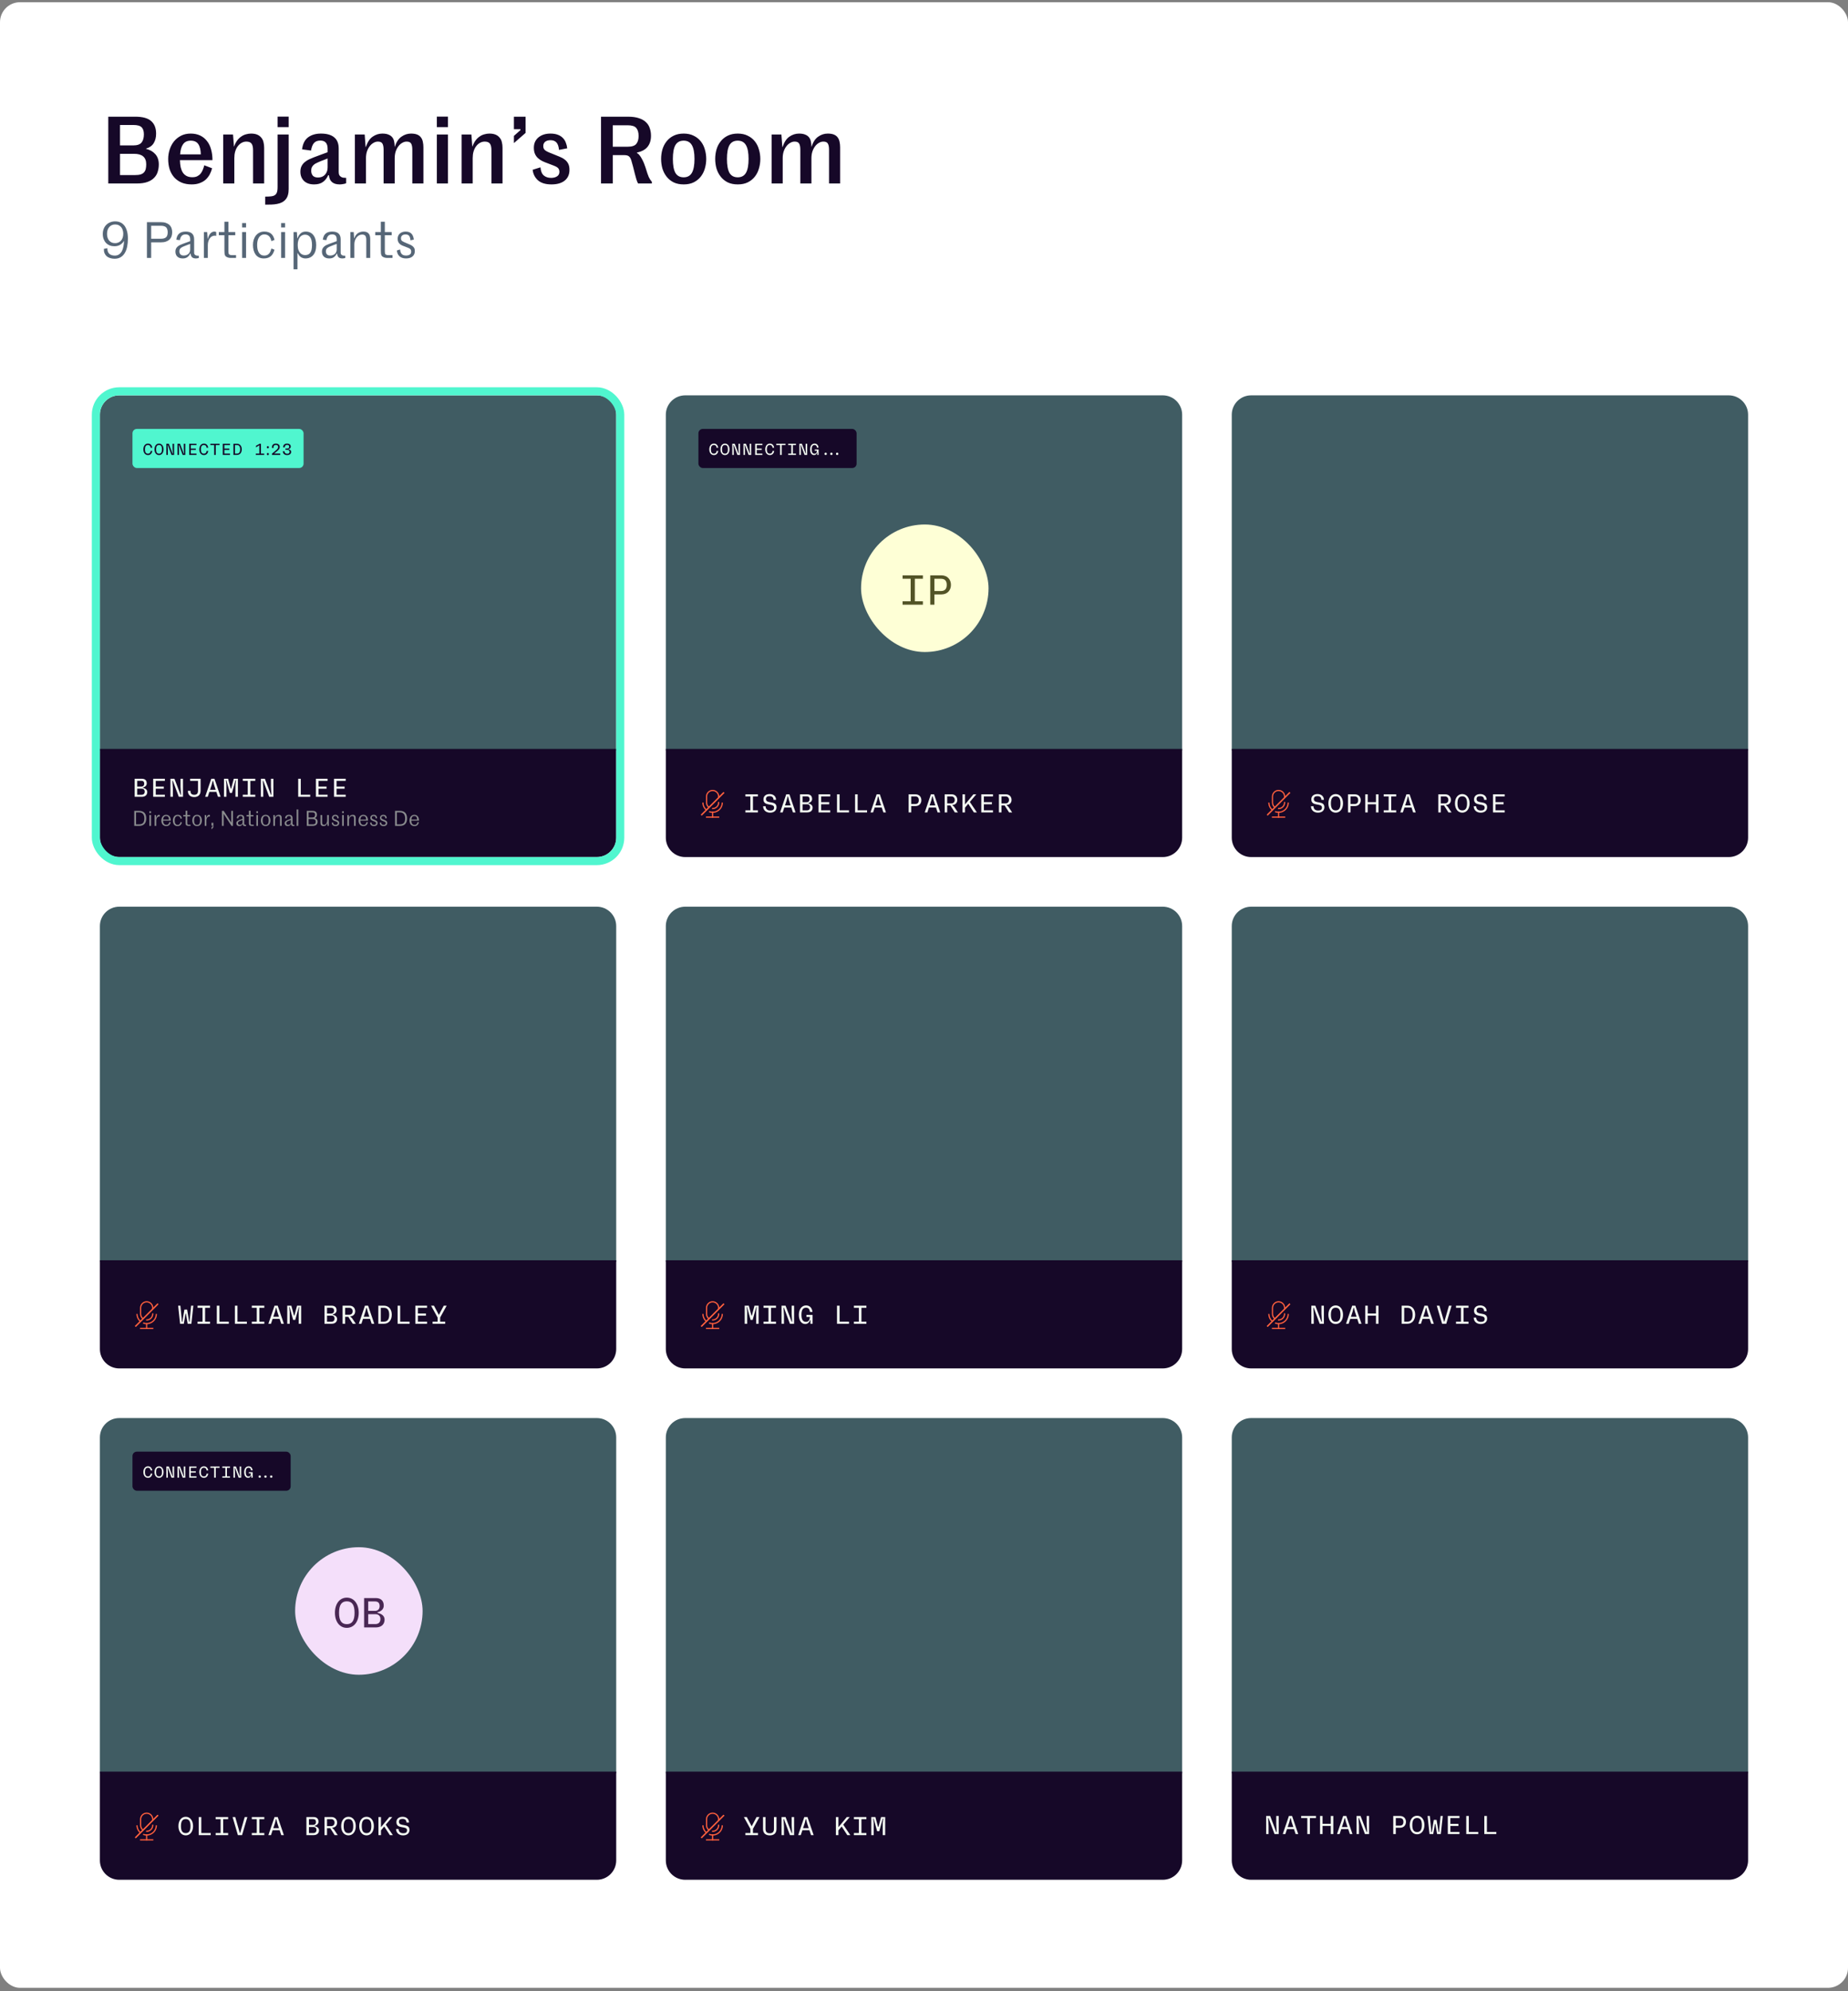
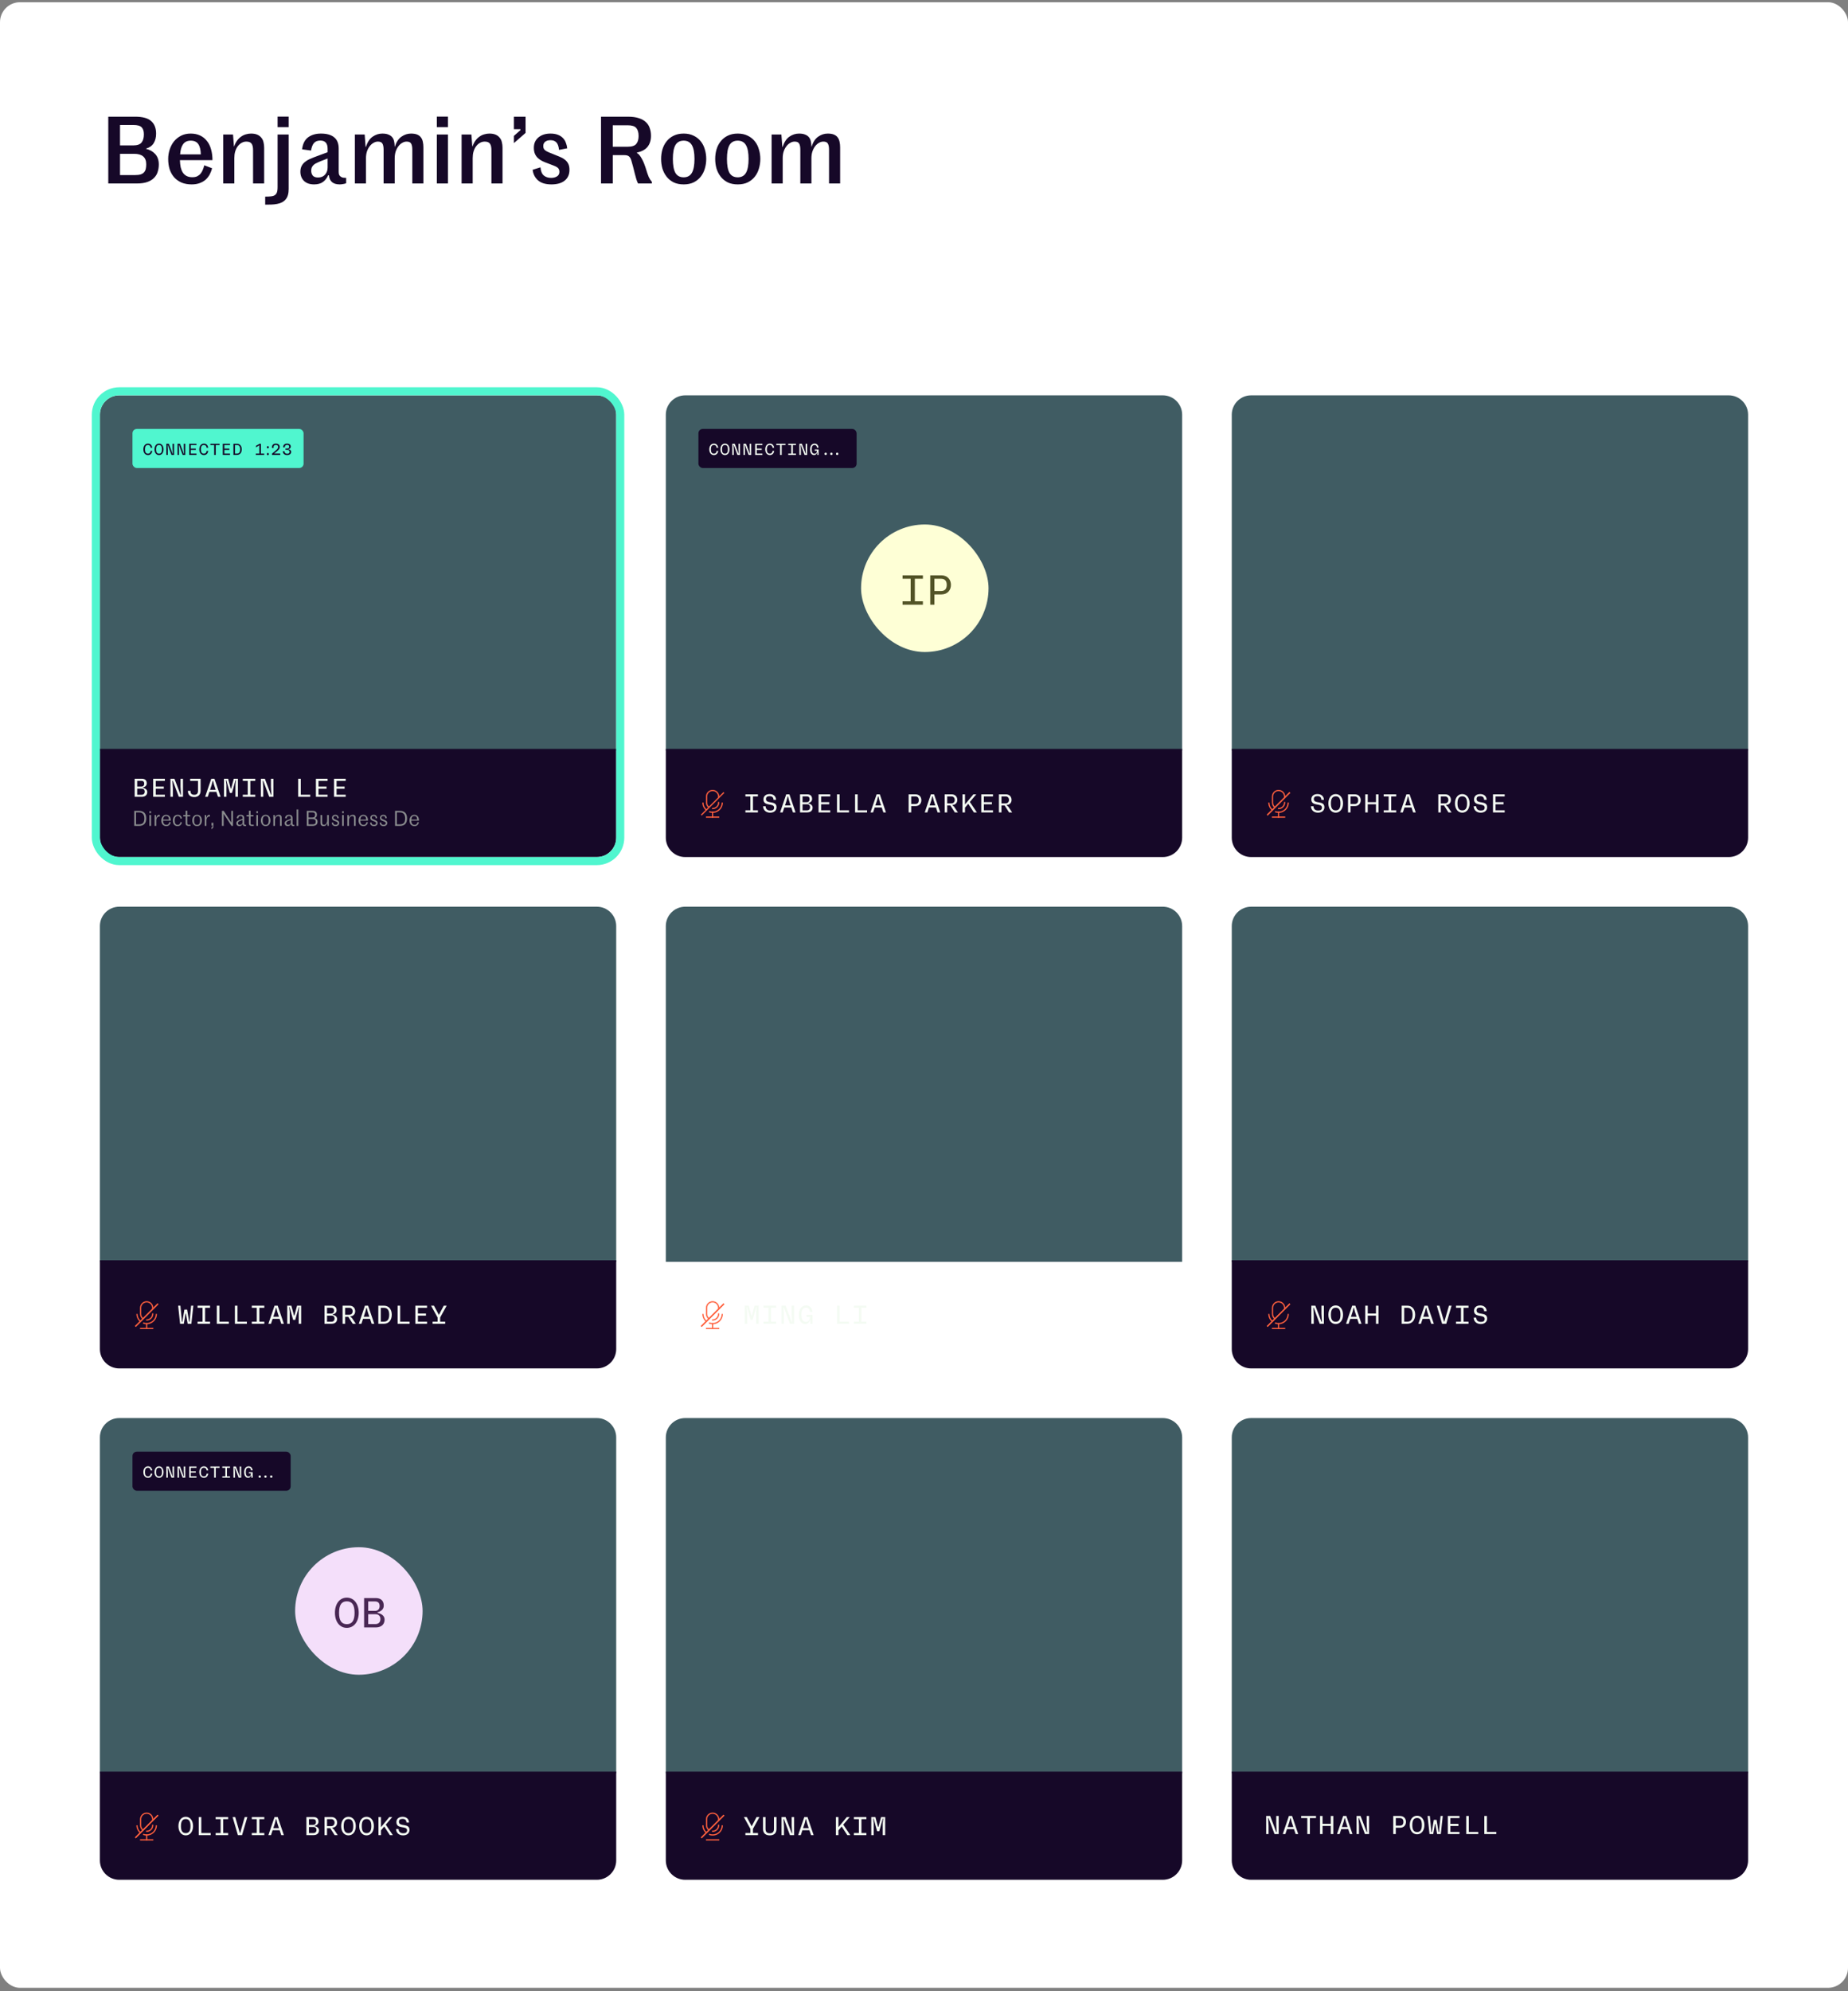
<svg xmlns="http://www.w3.org/2000/svg" fill="none" viewBox="0 0 429 462" height="462" width="429">
  <rect x="0" y="0" width="429" height="462" fill="#808080" stroke="none" />
  <rect fill="white" rx="4.638" height="460.692" width="429" y="0.516" />
  <path fill="#405C63" d="M23.188 96.221C23.188 93.739 25.2 91.727 27.682 91.727H138.555C141.037 91.727 143.049 93.739 143.049 96.221V174.132H23.188V96.221Z" />
  <rect fill="#50F6CF" rx="1.011" height="9.068" width="39.72" y="99.519" x="30.754" />
  <path fill="#160828" d="M34.355 105.592C33.707 105.592 33.28 105.047 33.28 104.261C33.28 103.471 33.707 102.922 34.355 102.922C34.897 102.922 35.268 103.293 35.346 103.89H34.982C34.927 103.46 34.723 103.248 34.355 103.248C33.877 103.248 33.647 103.578 33.647 104.261C33.647 104.939 33.877 105.265 34.355 105.265C34.726 105.265 34.93 105.05 34.986 104.617H35.353C35.268 105.217 34.901 105.592 34.355 105.592ZM36.916 105.592C36.282 105.592 35.866 105.043 35.866 104.261C35.866 103.471 36.282 102.922 36.916 102.922C37.546 102.922 37.969 103.471 37.969 104.261C37.969 105.047 37.546 105.592 36.916 105.592ZM36.916 105.265C37.383 105.265 37.602 104.947 37.602 104.261C37.602 103.571 37.383 103.248 36.916 103.248C36.448 103.248 36.23 103.571 36.23 104.261C36.23 104.947 36.448 105.265 36.916 105.265ZM38.96 105.555H38.612V102.959H39.187L40.065 105.265H40.128L40.062 104.108V102.959H40.414V105.555H39.813L38.957 103.256H38.894L38.96 104.35V105.555ZM41.558 105.555H41.209V102.959H41.784L42.663 105.265H42.726L42.659 104.108V102.959H43.011V105.555H42.41L41.554 103.256H41.491L41.558 104.35V105.555ZM45.605 102.959V103.263H44.296V104.086H45.449V104.39H44.296V105.251H45.605V105.555H43.925V102.959H45.605ZM47.342 105.592C46.693 105.592 46.266 105.047 46.266 104.261C46.266 103.471 46.693 102.922 47.342 102.922C47.883 102.922 48.254 103.293 48.332 103.89H47.968C47.913 103.46 47.709 103.248 47.342 103.248C46.863 103.248 46.633 103.578 46.633 104.261C46.633 104.939 46.863 105.265 47.342 105.265C47.712 105.265 47.916 105.05 47.972 104.617H48.339C48.254 105.217 47.887 105.592 47.342 105.592ZM48.834 102.959H50.966V103.263H50.087V105.555H49.716V103.263H48.834V102.959ZM53.396 102.959V103.263H52.087V104.086H53.241V104.39H52.087V105.251H53.396V105.555H51.717V102.959H53.396ZM54.188 102.959H55.007C55.689 102.959 56.123 103.478 56.123 104.253C56.123 105.028 55.689 105.555 55.007 105.555H54.188V102.959ZM54.547 105.251H55.007C55.504 105.251 55.752 104.917 55.752 104.253C55.752 103.597 55.504 103.263 55.007 103.263H54.547V105.251ZM60.569 102.959V105.251H61.329V105.555H59.386V105.251H60.202V103.311L59.426 103.801V103.43L60.279 102.959H60.569ZM61.95 105.354C61.95 105.263 61.972 105.199 62.016 105.162C62.061 105.125 62.114 105.106 62.176 105.106C62.24 105.106 62.294 105.125 62.339 105.162C62.386 105.199 62.409 105.263 62.409 105.354C62.409 105.443 62.386 105.508 62.339 105.547C62.294 105.587 62.24 105.607 62.176 105.607C62.114 105.607 62.061 105.587 62.016 105.547C61.972 105.508 61.95 105.443 61.95 105.354ZM61.95 103.767C61.95 103.673 61.972 103.608 62.016 103.571C62.061 103.534 62.114 103.515 62.176 103.515C62.24 103.515 62.294 103.534 62.339 103.571C62.386 103.608 62.409 103.673 62.409 103.767C62.409 103.856 62.386 103.921 62.339 103.96C62.294 104 62.24 104.019 62.176 104.019C62.114 104.019 62.061 104 62.016 103.96C61.972 103.921 61.95 103.856 61.95 103.767ZM63.635 105.236H65.059V105.555H63.138V105.265L64.025 104.52C64.414 104.194 64.573 103.982 64.573 103.723C64.573 103.404 64.388 103.23 64.047 103.23C63.643 103.23 63.453 103.474 63.509 103.923H63.131C63.075 103.263 63.453 102.922 64.043 102.922C64.599 102.922 64.944 103.248 64.944 103.712C64.944 104.09 64.696 104.368 64.273 104.709L63.635 105.236ZM66.659 105.592C66.106 105.592 65.672 105.314 65.661 104.702H66.043C66.062 105.091 66.273 105.288 66.674 105.288C67.041 105.288 67.222 105.132 67.222 104.82C67.222 104.539 67.033 104.372 66.681 104.372H66.273V104.071H66.677C66.963 104.071 67.137 103.916 67.137 103.649C67.137 103.367 66.978 103.226 66.648 103.226C66.292 103.226 66.11 103.411 66.106 103.786H65.728C65.717 103.207 66.11 102.922 66.644 102.922C67.167 102.922 67.504 103.196 67.504 103.623C67.504 103.901 67.349 104.105 66.974 104.19V104.242C67.404 104.327 67.59 104.546 67.59 104.843C67.59 105.303 67.204 105.592 66.659 105.592Z" />
  <path fill="#160828" d="M23.188 173.758H143.049V194.359C143.049 196.841 141.037 198.854 138.555 198.854H27.682C25.2 198.854 23.188 196.841 23.188 194.359V173.758Z" />
  <path fill="#F4FBF3" d="M33.173 182.711V182.795C33.874 182.945 34.186 183.299 34.186 183.76C34.186 184.426 33.736 184.875 32.915 184.875H31.261V180.68H32.921C33.688 180.68 34.066 181.093 34.066 181.753C34.066 182.196 33.802 182.55 33.173 182.711ZM33.478 181.825C33.478 181.393 33.263 181.165 32.837 181.165H31.848V182.508H32.849C33.215 182.508 33.478 182.256 33.478 181.825ZM31.848 184.396H32.861C33.341 184.396 33.592 184.126 33.592 183.658C33.592 183.233 33.305 182.987 32.903 182.987H31.848V184.396ZM38.275 180.68V181.171H36.16V182.502H38.024V182.993H36.16V184.384H38.275V184.875H35.56V180.68H38.275ZM40.13 184.875H39.566V180.68H40.495L41.915 184.408H42.017L41.909 182.538V180.68H42.479V184.875H41.508L40.123 181.159H40.022L40.13 182.927V184.875ZM44.141 181.171V180.68H46.568V183.473C46.568 184.42 45.969 184.935 45.088 184.935C44.135 184.935 43.614 184.384 43.614 183.485H44.213C44.213 184.114 44.495 184.402 45.094 184.402C45.681 184.402 45.963 184.108 45.963 183.479V181.171H44.141ZM51.209 184.875H50.604L50.227 183.73H48.602L48.225 184.875H47.62L49.046 180.68H49.783L51.209 184.875ZM49.142 182.094L48.758 183.251H50.071L49.687 182.094L49.465 181.189H49.364L49.142 182.094ZM52.566 184.875H51.997V180.68H52.95L53.561 182.963H53.663L54.274 180.68H55.227V184.875H54.658V182.052L54.778 181.021L54.676 181.015L53.849 183.976H53.363L52.542 181.015L52.446 181.021L52.566 182.052V184.875ZM59.263 180.68V181.171H58.112V184.384H59.263V184.875H56.362V184.384H57.513V181.171H56.362V180.68H59.263ZM61.117 184.875H60.554V180.68H61.483L62.903 184.408H63.005L62.897 182.538V180.68H63.466V184.875H62.495L61.111 181.159H61.009L61.117 182.927V184.875ZM69.824 180.68V184.384H72.011V184.875H69.224V180.68H69.824ZM76.053 180.68V181.171H73.937V182.502H75.801V182.993H73.937V184.384H76.053V184.875H73.338V180.68H76.053ZM80.25 180.68V181.171H78.135V182.502H79.999V182.993H78.135V184.384H80.25V184.875H77.535V180.68H80.25Z" />
  <path fill="#8A8C8E" d="M31.167 188.135H32.301C32.58 188.135 32.822 188.175 33.027 188.256C33.234 188.334 33.407 188.449 33.543 188.602C33.679 188.751 33.78 188.933 33.845 189.147C33.913 189.362 33.947 189.605 33.947 189.878C33.947 190.151 33.913 190.394 33.845 190.608C33.78 190.823 33.679 191.006 33.543 191.159C33.407 191.308 33.234 191.423 33.027 191.504C32.822 191.582 32.58 191.621 32.301 191.621H31.167V188.135ZM32.291 191.266C32.697 191.266 33.001 191.159 33.202 190.944C33.407 190.73 33.509 190.375 33.509 189.878C33.509 189.631 33.478 189.42 33.416 189.245C33.358 189.066 33.275 188.922 33.168 188.811C33.061 188.698 32.933 188.615 32.783 188.563C32.634 188.511 32.47 188.485 32.291 188.485H31.581V191.266H32.291ZM34.679 188.222H35.064V188.651H34.679V188.222ZM34.679 189.099H35.064V191.621H34.679V189.099ZM35.892 189.099H36.213L36.262 189.771H36.272C36.34 189.518 36.429 189.334 36.539 189.22C36.653 189.107 36.778 189.05 36.914 189.05C36.96 189.05 36.995 189.055 37.021 189.065C37.051 189.074 37.075 189.086 37.094 189.099V189.474C37.065 189.464 37.038 189.457 37.012 189.454C36.986 189.451 36.961 189.449 36.939 189.449C36.848 189.449 36.762 189.472 36.681 189.518C36.603 189.56 36.533 189.621 36.471 189.703C36.413 189.784 36.366 189.881 36.33 189.995C36.294 190.105 36.276 190.23 36.276 190.37V191.621H35.892V189.099ZM38.563 189.328C38.452 189.328 38.355 189.347 38.27 189.386C38.189 189.425 38.121 189.48 38.066 189.552C38.011 189.623 37.967 189.711 37.934 189.815C37.902 189.915 37.881 190.027 37.871 190.151H39.22C39.214 189.881 39.158 189.677 39.054 189.537C38.951 189.397 38.787 189.328 38.563 189.328ZM39.629 190.808C39.6 190.922 39.559 191.03 39.507 191.134C39.455 191.238 39.389 191.331 39.308 191.412C39.227 191.49 39.127 191.553 39.011 191.602C38.897 191.647 38.761 191.67 38.602 191.67C38.407 191.67 38.236 191.636 38.09 191.568C37.947 191.499 37.827 191.407 37.73 191.29C37.636 191.17 37.566 191.03 37.521 190.871C37.475 190.712 37.453 190.542 37.453 190.36C37.453 190.191 37.477 190.029 37.526 189.873C37.574 189.714 37.646 189.574 37.74 189.454C37.837 189.331 37.954 189.233 38.09 189.162C38.23 189.087 38.387 189.05 38.563 189.05C38.754 189.05 38.918 189.087 39.054 189.162C39.194 189.233 39.308 189.331 39.395 189.454C39.483 189.578 39.548 189.722 39.59 189.888C39.632 190.05 39.653 190.22 39.653 190.399H37.861C37.865 190.538 37.879 190.67 37.905 190.793C37.934 190.913 37.98 191.019 38.042 191.11C38.103 191.197 38.181 191.267 38.275 191.319C38.373 191.368 38.491 191.392 38.631 191.392C38.745 191.392 38.84 191.373 38.918 191.334C38.999 191.295 39.066 191.243 39.118 191.178C39.173 191.113 39.217 191.038 39.249 190.954C39.285 190.87 39.313 190.782 39.332 190.691L39.629 190.808ZM41.191 191.67C41.006 191.67 40.847 191.636 40.714 191.568C40.581 191.499 40.471 191.405 40.383 191.285C40.298 191.165 40.235 191.025 40.193 190.866C40.151 190.707 40.13 190.537 40.13 190.355C40.13 190.173 40.154 190.003 40.203 189.844C40.255 189.685 40.328 189.547 40.422 189.43C40.516 189.313 40.631 189.22 40.768 189.152C40.904 189.084 41.058 189.05 41.23 189.05C41.389 189.05 41.526 189.071 41.639 189.113C41.753 189.152 41.849 189.207 41.926 189.279C42.004 189.35 42.068 189.436 42.116 189.537C42.165 189.634 42.204 189.743 42.233 189.863L41.931 189.98C41.909 189.892 41.881 189.81 41.849 189.732C41.816 189.651 41.772 189.581 41.717 189.522C41.665 189.464 41.599 189.417 41.517 189.381C41.44 189.345 41.344 189.328 41.23 189.328C41.123 189.328 41.026 189.354 40.938 189.406C40.854 189.454 40.781 189.524 40.719 189.615C40.66 189.706 40.615 189.815 40.583 189.941C40.553 190.068 40.539 190.206 40.539 190.355C40.539 190.508 40.552 190.647 40.578 190.774C40.607 190.9 40.649 191.009 40.704 191.1C40.76 191.191 40.831 191.262 40.919 191.314C41.006 191.366 41.11 191.392 41.23 191.392C41.344 191.392 41.44 191.373 41.517 191.334C41.599 191.295 41.665 191.243 41.717 191.178C41.769 191.113 41.811 191.04 41.844 190.959C41.876 190.874 41.904 190.788 41.926 190.701L42.228 190.818C42.199 190.928 42.159 191.035 42.107 191.139C42.058 191.24 41.993 191.331 41.912 191.412C41.831 191.49 41.73 191.553 41.61 191.602C41.493 191.647 41.353 191.67 41.191 191.67ZM43.866 191.621C43.791 191.621 43.713 191.619 43.632 191.616C43.551 191.61 43.483 191.597 43.427 191.577C43.349 191.548 43.288 191.517 43.242 191.485C43.2 191.449 43.168 191.405 43.145 191.353C43.122 191.298 43.108 191.232 43.101 191.154C43.095 191.072 43.091 190.972 43.091 190.852V189.41H42.546V189.099H43.091V188.091H43.481V189.099H44.148V189.41H43.481V190.876C43.481 191.006 43.487 191.107 43.5 191.178C43.513 191.246 43.557 191.293 43.632 191.319C43.661 191.329 43.697 191.337 43.739 191.344C43.785 191.347 43.831 191.348 43.88 191.348H44.226V191.621H43.866ZM46.858 190.355C46.858 190.524 46.835 190.688 46.79 190.847C46.748 191.006 46.68 191.147 46.585 191.27C46.495 191.391 46.379 191.488 46.24 191.563C46.1 191.634 45.936 191.67 45.748 191.67C45.556 191.67 45.391 191.634 45.251 191.563C45.115 191.488 45 191.391 44.906 191.27C44.815 191.147 44.746 191.006 44.701 190.847C44.659 190.688 44.638 190.524 44.638 190.355C44.638 190.186 44.659 190.024 44.701 189.868C44.746 189.709 44.815 189.569 44.906 189.449C45 189.329 45.115 189.233 45.251 189.162C45.391 189.087 45.556 189.05 45.748 189.05C45.936 189.05 46.1 189.087 46.24 189.162C46.379 189.233 46.495 189.329 46.585 189.449C46.68 189.569 46.748 189.709 46.79 189.868C46.835 190.024 46.858 190.186 46.858 190.355ZM45.047 190.355C45.047 190.68 45.102 190.935 45.212 191.12C45.326 191.301 45.504 191.392 45.748 191.392C45.991 191.392 46.168 191.301 46.279 191.12C46.392 190.935 46.449 190.68 46.449 190.355C46.449 190.03 46.392 189.779 46.279 189.6C46.168 189.419 45.991 189.328 45.748 189.328C45.504 189.328 45.326 189.419 45.212 189.6C45.102 189.779 45.047 190.03 45.047 190.355ZM47.528 189.099H47.849L47.898 189.771H47.908C47.976 189.518 48.065 189.334 48.175 189.22C48.289 189.107 48.414 189.05 48.55 189.05C48.596 189.05 48.632 189.055 48.657 189.065C48.687 189.074 48.711 189.086 48.73 189.099V189.474C48.701 189.464 48.674 189.457 48.648 189.454C48.622 189.451 48.597 189.449 48.575 189.449C48.484 189.449 48.398 189.472 48.317 189.518C48.239 189.56 48.169 189.621 48.107 189.703C48.049 189.784 48.002 189.881 47.966 189.995C47.93 190.105 47.913 190.23 47.913 190.37V191.621H47.528V189.099ZM49.102 191.962L49.361 191.699V191.572H49.102V190.9H49.526V191.972L49.102 192.434V191.962ZM51.519 188.135H51.938L53.671 190.823H53.686V188.135H54.085V191.621H53.74L51.933 188.841H51.918V191.621H51.519V188.135ZM55.578 191.67C55.351 191.67 55.174 191.61 55.047 191.49C54.924 191.366 54.862 191.202 54.862 190.998C54.862 190.881 54.883 190.784 54.926 190.706C54.968 190.628 55.021 190.561 55.086 190.506C55.151 190.448 55.224 190.401 55.305 190.365C55.39 190.326 55.474 190.29 55.559 190.258C55.62 190.235 55.685 190.211 55.753 190.185C55.825 190.159 55.893 190.134 55.958 190.112C56.026 190.086 56.089 190.063 56.148 190.043C56.209 190.021 56.261 190.001 56.304 189.985V189.81C56.304 189.644 56.266 189.522 56.192 189.444C56.117 189.367 56.007 189.328 55.861 189.328C55.695 189.328 55.568 189.373 55.481 189.464C55.393 189.552 55.331 189.693 55.296 189.888L54.95 189.844C54.982 189.574 55.075 189.375 55.227 189.245C55.383 189.115 55.594 189.05 55.861 189.05C56.412 189.05 56.688 189.302 56.688 189.805V191.095C56.688 191.163 56.7 191.219 56.722 191.261C56.748 191.3 56.784 191.331 56.83 191.353C56.868 191.376 56.914 191.391 56.966 191.397C57.021 191.404 57.08 191.407 57.141 191.407V191.616C57.102 191.636 57.057 191.649 57.005 191.655C56.956 191.665 56.909 191.67 56.864 191.67C56.688 191.67 56.56 191.629 56.479 191.548C56.401 191.464 56.356 191.347 56.343 191.197H56.304C56.245 191.331 56.158 191.443 56.041 191.533C55.927 191.624 55.773 191.67 55.578 191.67ZM55.68 191.387C55.771 191.387 55.854 191.373 55.929 191.344C56.007 191.314 56.073 191.275 56.128 191.227C56.184 191.175 56.226 191.113 56.255 191.042C56.287 190.97 56.304 190.892 56.304 190.808V190.253C56.222 190.282 56.135 190.314 56.041 190.35C55.947 190.386 55.831 190.431 55.695 190.487C55.64 190.509 55.585 190.534 55.529 190.56C55.477 190.586 55.43 190.616 55.388 190.652C55.346 190.688 55.312 190.732 55.286 190.784C55.26 190.835 55.247 190.9 55.247 190.978C55.247 191.095 55.281 191.193 55.349 191.27C55.417 191.348 55.528 191.387 55.68 191.387ZM58.555 191.621C58.48 191.621 58.402 191.619 58.321 191.616C58.24 191.61 58.172 191.597 58.116 191.577C58.038 191.548 57.977 191.517 57.931 191.485C57.889 191.449 57.857 191.405 57.834 191.353C57.811 191.298 57.797 191.232 57.79 191.154C57.784 191.072 57.78 190.972 57.78 190.852V189.41H57.235V189.099H57.78V188.091H58.17V189.099H58.837V189.41H58.17V190.876C58.17 191.006 58.176 191.107 58.189 191.178C58.202 191.246 58.246 191.293 58.321 191.319C58.35 191.329 58.386 191.337 58.428 191.344C58.474 191.347 58.52 191.348 58.569 191.348H58.915V191.621H58.555ZM59.506 188.222H59.891V188.651H59.506V188.222ZM59.506 189.099H59.891V191.621H59.506V189.099ZM62.783 190.355C62.783 190.524 62.761 190.688 62.715 190.847C62.673 191.006 62.605 191.147 62.511 191.27C62.42 191.391 62.305 191.488 62.165 191.563C62.026 191.634 61.862 191.67 61.673 191.67C61.482 191.67 61.316 191.634 61.177 191.563C61.04 191.488 60.925 191.391 60.831 191.27C60.74 191.147 60.672 191.006 60.626 190.847C60.584 190.688 60.563 190.524 60.563 190.355C60.563 190.186 60.584 190.024 60.626 189.868C60.672 189.709 60.74 189.569 60.831 189.449C60.925 189.329 61.04 189.233 61.177 189.162C61.316 189.087 61.482 189.05 61.673 189.05C61.862 189.05 62.026 189.087 62.165 189.162C62.305 189.233 62.42 189.329 62.511 189.449C62.605 189.569 62.673 189.709 62.715 189.868C62.761 190.024 62.783 190.186 62.783 190.355ZM60.972 190.355C60.972 190.68 61.027 190.935 61.138 191.12C61.251 191.301 61.43 191.392 61.673 191.392C61.917 191.392 62.094 191.301 62.204 191.12C62.318 190.935 62.374 190.68 62.374 190.355C62.374 190.03 62.318 189.779 62.204 189.6C62.094 189.419 61.917 189.328 61.673 189.328C61.43 189.328 61.251 189.419 61.138 189.6C61.027 189.779 60.972 190.03 60.972 190.355ZM63.453 189.099H63.775L63.818 189.712H63.828C63.916 189.472 64.037 189.302 64.193 189.201C64.352 189.1 64.531 189.05 64.729 189.05C64.859 189.05 64.966 189.07 65.05 189.108C65.138 189.147 65.206 189.201 65.255 189.269C65.303 189.334 65.338 189.412 65.357 189.503C65.377 189.591 65.386 189.686 65.386 189.79V191.621H65.002V189.868C65.002 189.677 64.971 189.542 64.909 189.464C64.847 189.383 64.743 189.342 64.597 189.342C64.487 189.342 64.385 189.368 64.291 189.42C64.2 189.472 64.12 189.542 64.052 189.63C63.984 189.717 63.93 189.819 63.891 189.936C63.856 190.05 63.838 190.17 63.838 190.297V191.621H63.453V189.099ZM66.8 191.67C66.573 191.67 66.396 191.61 66.27 191.49C66.146 191.366 66.085 191.202 66.085 190.998C66.085 190.881 66.106 190.784 66.148 190.706C66.19 190.628 66.244 190.561 66.309 190.506C66.374 190.448 66.447 190.401 66.528 190.365C66.612 190.326 66.697 190.29 66.781 190.258C66.843 190.235 66.908 190.211 66.976 190.185C67.047 190.159 67.115 190.134 67.18 190.112C67.249 190.086 67.312 190.063 67.37 190.043C67.432 190.021 67.484 190.001 67.526 189.985V189.81C67.526 189.644 67.489 189.522 67.414 189.444C67.339 189.367 67.229 189.328 67.083 189.328C66.917 189.328 66.791 189.373 66.703 189.464C66.615 189.552 66.554 189.693 66.518 189.888L66.172 189.844C66.205 189.574 66.297 189.375 66.45 189.245C66.606 189.115 66.817 189.05 67.083 189.05C67.635 189.05 67.911 189.302 67.911 189.805V191.095C67.911 191.163 67.922 191.219 67.945 191.261C67.971 191.3 68.007 191.331 68.052 191.353C68.091 191.376 68.136 191.391 68.188 191.397C68.243 191.404 68.302 191.407 68.364 191.407V191.616C68.325 191.636 68.279 191.649 68.227 191.655C68.179 191.665 68.132 191.67 68.086 191.67C67.911 191.67 67.782 191.629 67.701 191.548C67.623 191.464 67.578 191.347 67.565 191.197H67.526C67.468 191.331 67.38 191.443 67.263 191.533C67.15 191.624 66.995 191.67 66.8 191.67ZM66.903 191.387C66.994 191.387 67.076 191.373 67.151 191.344C67.229 191.314 67.296 191.275 67.351 191.227C67.406 191.175 67.448 191.113 67.477 191.042C67.51 190.97 67.526 190.892 67.526 190.808V190.253C67.445 190.282 67.357 190.314 67.263 190.35C67.169 190.386 67.054 190.431 66.917 190.487C66.862 190.509 66.807 190.534 66.752 190.56C66.7 190.586 66.653 190.616 66.611 190.652C66.568 190.688 66.534 190.732 66.508 190.784C66.482 190.835 66.469 190.9 66.469 190.978C66.469 191.095 66.504 191.193 66.572 191.27C66.64 191.348 66.75 191.387 66.903 191.387ZM68.86 187.813H69.245V191.621H68.86V187.813ZM71.216 188.135H72.496C72.886 188.135 73.162 188.211 73.324 188.363C73.49 188.516 73.572 188.735 73.572 189.021C73.572 189.216 73.533 189.381 73.455 189.518C73.377 189.651 73.256 189.745 73.09 189.8V189.815C73.275 189.863 73.426 189.956 73.543 190.092C73.663 190.225 73.723 190.404 73.723 190.628C73.723 190.764 73.704 190.892 73.665 191.012C73.626 191.133 73.561 191.238 73.47 191.329C73.379 191.42 73.259 191.491 73.11 191.543C72.96 191.595 72.775 191.621 72.555 191.621H71.216V188.135ZM72.506 189.678C72.743 189.678 72.908 189.621 73.002 189.508C73.097 189.394 73.144 189.233 73.144 189.026C73.144 188.844 73.098 188.709 73.007 188.622C72.916 188.531 72.754 188.485 72.52 188.485H71.629V189.678H72.506ZM72.613 191.266C72.753 191.266 72.866 191.251 72.954 191.222C73.041 191.193 73.11 191.15 73.158 191.095C73.207 191.04 73.24 190.973 73.256 190.896C73.275 190.818 73.285 190.728 73.285 190.628C73.285 190.413 73.22 190.261 73.09 190.17C72.964 190.076 72.78 190.029 72.54 190.029H71.629V191.266H72.613ZM75.1 191.67C74.967 191.67 74.855 191.65 74.764 191.611C74.677 191.572 74.605 191.52 74.55 191.456C74.495 191.387 74.456 191.309 74.433 191.222C74.411 191.131 74.399 191.034 74.399 190.93V189.099H74.784V190.852C74.784 191.043 74.823 191.18 74.901 191.261C74.979 191.339 75.091 191.378 75.237 191.378C75.341 191.378 75.435 191.35 75.519 191.295C75.607 191.24 75.681 191.165 75.743 191.071C75.808 190.977 75.858 190.866 75.894 190.74C75.93 190.61 75.948 190.472 75.948 190.326V189.099H76.332V191.621H76.06L75.967 191.017H75.953C75.875 191.222 75.767 191.382 75.631 191.499C75.498 191.613 75.321 191.67 75.1 191.67ZM77.888 191.67C77.742 191.67 77.615 191.65 77.508 191.611C77.401 191.572 77.312 191.519 77.241 191.451C77.169 191.382 77.112 191.301 77.07 191.207C77.031 191.113 77.005 191.009 76.992 190.896L77.309 190.793C77.328 190.998 77.383 191.149 77.474 191.246C77.569 191.34 77.706 191.387 77.888 191.387C78.031 191.387 78.15 191.358 78.244 191.3C78.341 191.241 78.39 191.147 78.39 191.017C78.39 190.956 78.383 190.904 78.37 190.861C78.357 190.816 78.33 190.777 78.287 190.745C78.245 190.709 78.187 190.675 78.112 190.642C78.038 190.61 77.94 190.571 77.82 190.525C77.723 190.493 77.629 190.457 77.538 190.418C77.45 190.379 77.371 190.332 77.299 190.277C77.231 190.219 77.176 190.149 77.133 190.068C77.091 189.983 77.07 189.879 77.07 189.756C77.07 189.649 77.088 189.552 77.124 189.464C77.163 189.376 77.216 189.303 77.284 189.245C77.353 189.183 77.434 189.136 77.528 189.104C77.622 189.068 77.728 189.05 77.844 189.05C77.984 189.05 78.101 189.07 78.195 189.108C78.292 189.147 78.372 189.203 78.434 189.274C78.499 189.345 78.547 189.43 78.58 189.527C78.615 189.621 78.638 189.724 78.648 189.834L78.322 189.902C78.305 189.698 78.26 189.552 78.185 189.464C78.114 189.376 78 189.332 77.844 189.332C77.698 189.332 77.586 189.367 77.508 189.435C77.434 189.5 77.396 189.589 77.396 189.703C77.396 189.771 77.406 189.828 77.426 189.873C77.448 189.915 77.482 189.953 77.528 189.985C77.573 190.017 77.63 190.048 77.698 190.077C77.766 190.107 77.849 190.142 77.947 190.185C78.044 190.227 78.14 190.267 78.234 190.306C78.328 190.342 78.412 190.388 78.487 190.443C78.565 190.495 78.627 190.56 78.672 190.637C78.721 190.715 78.745 190.818 78.745 190.944C78.745 191.175 78.669 191.353 78.516 191.48C78.367 191.606 78.158 191.67 77.888 191.67ZM79.421 188.222H79.806V188.651H79.421V188.222ZM79.421 189.099H79.806V191.621H79.421V189.099ZM80.634 189.099H80.955L80.999 189.712H81.009C81.097 189.472 81.218 189.302 81.374 189.201C81.533 189.1 81.712 189.05 81.91 189.05C82.04 189.05 82.147 189.07 82.231 189.108C82.319 189.147 82.387 189.201 82.436 189.269C82.484 189.334 82.518 189.412 82.538 189.503C82.557 189.591 82.567 189.686 82.567 189.79V191.621H82.182V189.868C82.182 189.677 82.151 189.542 82.09 189.464C82.028 189.383 81.924 189.342 81.778 189.342C81.668 189.342 81.566 189.368 81.472 189.42C81.381 189.472 81.301 189.542 81.233 189.63C81.165 189.717 81.111 189.819 81.072 189.936C81.037 190.05 81.019 190.17 81.019 190.297V191.621H80.634V189.099ZM84.342 189.328C84.231 189.328 84.134 189.347 84.049 189.386C83.968 189.425 83.9 189.48 83.845 189.552C83.79 189.623 83.746 189.711 83.713 189.815C83.681 189.915 83.66 190.027 83.65 190.151H84.999C84.993 189.881 84.937 189.677 84.833 189.537C84.73 189.397 84.566 189.328 84.342 189.328ZM85.408 190.808C85.379 190.922 85.338 191.03 85.286 191.134C85.234 191.238 85.168 191.331 85.087 191.412C85.005 191.49 84.906 191.553 84.79 191.602C84.676 191.647 84.54 191.67 84.381 191.67C84.186 191.67 84.015 191.636 83.869 191.568C83.726 191.499 83.606 191.407 83.509 191.29C83.415 191.17 83.345 191.03 83.3 190.871C83.254 190.712 83.231 190.542 83.231 190.36C83.231 190.191 83.256 190.029 83.304 189.873C83.353 189.714 83.424 189.574 83.519 189.454C83.616 189.331 83.733 189.233 83.869 189.162C84.009 189.087 84.166 189.05 84.342 189.05C84.533 189.05 84.697 189.087 84.833 189.162C84.973 189.233 85.087 189.331 85.174 189.454C85.262 189.578 85.327 189.722 85.369 189.888C85.411 190.05 85.432 190.22 85.432 190.399H83.64C83.644 190.538 83.658 190.67 83.684 190.793C83.713 190.913 83.759 191.019 83.821 191.11C83.882 191.197 83.96 191.267 84.054 191.319C84.152 191.368 84.27 191.392 84.41 191.392C84.523 191.392 84.619 191.373 84.697 191.334C84.778 191.295 84.845 191.243 84.897 191.178C84.952 191.113 84.996 191.038 85.028 190.954C85.064 190.87 85.091 190.782 85.111 190.691L85.408 190.808ZM86.795 191.67C86.649 191.67 86.522 191.65 86.415 191.611C86.308 191.572 86.219 191.519 86.147 191.451C86.076 191.382 86.019 191.301 85.977 191.207C85.938 191.113 85.912 191.009 85.899 190.896L86.215 190.793C86.235 190.998 86.29 191.149 86.381 191.246C86.475 191.34 86.613 191.387 86.795 191.387C86.938 191.387 87.056 191.358 87.15 191.3C87.248 191.241 87.296 191.147 87.296 191.017C87.296 190.956 87.29 190.904 87.277 190.861C87.264 190.816 87.236 190.777 87.194 190.745C87.152 190.709 87.094 190.675 87.019 190.642C86.944 190.61 86.847 190.571 86.727 190.525C86.629 190.493 86.535 190.457 86.444 190.418C86.357 190.379 86.277 190.332 86.206 190.277C86.138 190.219 86.082 190.149 86.04 190.068C85.998 189.983 85.977 189.879 85.977 189.756C85.977 189.649 85.995 189.552 86.03 189.464C86.069 189.376 86.123 189.303 86.191 189.245C86.259 189.183 86.34 189.136 86.434 189.104C86.529 189.068 86.634 189.05 86.751 189.05C86.891 189.05 87.007 189.07 87.102 189.108C87.199 189.147 87.278 189.203 87.34 189.274C87.405 189.345 87.454 189.43 87.486 189.527C87.522 189.621 87.545 189.724 87.555 189.834L87.228 189.902C87.212 189.698 87.166 189.552 87.092 189.464C87.02 189.376 86.907 189.332 86.751 189.332C86.605 189.332 86.493 189.367 86.415 189.435C86.34 189.5 86.303 189.589 86.303 189.703C86.303 189.771 86.313 189.828 86.332 189.873C86.355 189.915 86.389 189.953 86.434 189.985C86.48 190.017 86.537 190.048 86.605 190.077C86.673 190.107 86.756 190.142 86.853 190.185C86.951 190.227 87.046 190.267 87.141 190.306C87.235 190.342 87.319 190.388 87.394 190.443C87.472 190.495 87.533 190.56 87.579 190.637C87.627 190.715 87.652 190.818 87.652 190.944C87.652 191.175 87.576 191.353 87.423 191.48C87.274 191.606 87.064 191.67 86.795 191.67ZM89.035 191.67C88.888 191.67 88.762 191.65 88.655 191.611C88.548 191.572 88.458 191.519 88.387 191.451C88.316 191.382 88.259 191.301 88.216 191.207C88.178 191.113 88.152 191.009 88.139 190.896L88.455 190.793C88.475 190.998 88.53 191.149 88.621 191.246C88.715 191.34 88.853 191.387 89.035 191.387C89.177 191.387 89.296 191.358 89.39 191.3C89.487 191.241 89.536 191.147 89.536 191.017C89.536 190.956 89.53 190.904 89.517 190.861C89.504 190.816 89.476 190.777 89.434 190.745C89.392 190.709 89.333 190.675 89.259 190.642C89.184 190.61 89.087 190.571 88.966 190.525C88.869 190.493 88.775 190.457 88.684 190.418C88.596 190.379 88.517 190.332 88.445 190.277C88.377 190.219 88.322 190.149 88.28 190.068C88.238 189.983 88.216 189.879 88.216 189.756C88.216 189.649 88.234 189.552 88.27 189.464C88.309 189.376 88.363 189.303 88.431 189.245C88.499 189.183 88.58 189.136 88.674 189.104C88.768 189.068 88.874 189.05 88.991 189.05C89.13 189.05 89.247 189.07 89.341 189.108C89.439 189.147 89.518 189.203 89.58 189.274C89.645 189.345 89.694 189.43 89.726 189.527C89.762 189.621 89.784 189.724 89.794 189.834L89.468 189.902C89.452 189.698 89.406 189.552 89.332 189.464C89.26 189.376 89.147 189.332 88.991 189.332C88.845 189.332 88.733 189.367 88.655 189.435C88.58 189.5 88.543 189.589 88.543 189.703C88.543 189.771 88.552 189.828 88.572 189.873C88.595 189.915 88.629 189.953 88.674 189.985C88.72 190.017 88.776 190.048 88.845 190.077C88.913 190.107 88.996 190.142 89.093 190.185C89.19 190.227 89.286 190.267 89.38 190.306C89.474 190.342 89.559 190.388 89.633 190.443C89.711 190.495 89.773 190.56 89.819 190.637C89.867 190.715 89.892 190.818 89.892 190.944C89.892 191.175 89.815 191.353 89.663 191.48C89.513 191.606 89.304 191.67 89.035 191.67ZM91.711 188.135H92.845C93.124 188.135 93.366 188.175 93.571 188.256C93.778 188.334 93.951 188.449 94.087 188.602C94.223 188.751 94.324 188.933 94.389 189.147C94.457 189.362 94.491 189.605 94.491 189.878C94.491 190.151 94.457 190.394 94.389 190.608C94.324 190.823 94.223 191.006 94.087 191.159C93.951 191.308 93.778 191.423 93.571 191.504C93.366 191.582 93.124 191.621 92.845 191.621H91.711V188.135ZM92.835 191.266C93.241 191.266 93.545 191.159 93.746 190.944C93.951 190.73 94.053 190.375 94.053 189.878C94.053 189.631 94.022 189.42 93.96 189.245C93.902 189.066 93.819 188.922 93.712 188.811C93.605 188.698 93.477 188.615 93.327 188.563C93.178 188.511 93.014 188.485 92.835 188.485H92.124V191.266H92.835ZM96.177 189.328C96.067 189.328 95.97 189.347 95.885 189.386C95.804 189.425 95.736 189.48 95.681 189.552C95.626 189.623 95.582 189.711 95.549 189.815C95.517 189.915 95.496 190.027 95.486 190.151H96.835C96.828 189.881 96.773 189.677 96.669 189.537C96.565 189.397 96.401 189.328 96.177 189.328ZM97.244 190.808C97.215 190.922 97.174 191.03 97.122 191.134C97.07 191.238 97.004 191.331 96.922 191.412C96.841 191.49 96.742 191.553 96.625 191.602C96.512 191.647 96.376 191.67 96.216 191.67C96.022 191.67 95.851 191.636 95.705 191.568C95.562 191.499 95.442 191.407 95.345 191.29C95.251 191.17 95.181 191.03 95.135 190.871C95.09 190.712 95.067 190.542 95.067 190.36C95.067 190.191 95.092 190.029 95.14 189.873C95.189 189.714 95.26 189.574 95.355 189.454C95.452 189.331 95.569 189.233 95.705 189.162C95.845 189.087 96.002 189.05 96.177 189.05C96.369 189.05 96.533 189.087 96.669 189.162C96.809 189.233 96.922 189.331 97.01 189.454C97.098 189.578 97.163 189.722 97.205 189.888C97.247 190.05 97.268 190.22 97.268 190.399H95.476C95.48 190.538 95.494 190.67 95.52 190.793C95.549 190.913 95.595 191.019 95.656 191.11C95.718 191.197 95.796 191.267 95.89 191.319C95.988 191.368 96.106 191.392 96.246 191.392C96.359 191.392 96.455 191.373 96.533 191.334C96.614 191.295 96.681 191.243 96.733 191.178C96.788 191.113 96.832 191.038 96.864 190.954C96.9 190.87 96.927 190.782 96.947 190.691L97.244 190.808Z" />
  <rect stroke-width="1.873" stroke="#50F6CF" rx="5.431" height="108.999" width="121.735" y="90.79" x="22.251" />
  <path fill="#405C63" d="M154.566 96.221C154.566 93.739 156.579 91.727 159.061 91.727H269.933C272.416 91.727 274.428 93.739 274.428 96.221V174.132H154.566V96.221Z" />
  <rect fill="#FEFFD6" rx="14.796" height="29.591" width="29.591" y="121.691" x="199.891" />
  <path fill="#525326" d="M214.244 133.488V134.286H212.375V139.506H214.244V140.305H209.531V139.506H211.401V134.286H209.531V133.488H214.244ZM215.952 133.488H218.514C219.984 133.488 220.754 134.51 220.754 135.698C220.754 136.906 219.984 137.919 218.514 137.919H216.917V140.305H215.952V133.488ZM216.917 137.13H218.436C219.332 137.13 219.78 136.653 219.78 135.698C219.78 134.754 219.332 134.286 218.436 134.286H216.917V137.13Z" />
  <rect fill="#160828" rx="1.011" height="9.068" width="36.72" y="99.519" x="162.133" />
  <path fill="#F4FBF3" d="M165.734 105.592C165.086 105.592 164.659 105.047 164.659 104.261C164.659 103.471 165.086 102.922 165.734 102.922C166.276 102.922 166.647 103.293 166.725 103.89H166.361C166.306 103.46 166.102 103.248 165.734 103.248C165.256 103.248 165.026 103.578 165.026 104.261C165.026 104.939 165.256 105.265 165.734 105.265C166.105 105.265 166.309 105.05 166.365 104.617H166.732C166.647 105.217 166.28 105.592 165.734 105.592ZM168.295 105.592C167.66 105.592 167.245 105.043 167.245 104.261C167.245 103.471 167.66 102.922 168.295 102.922C168.925 102.922 169.348 103.471 169.348 104.261C169.348 105.047 168.925 105.592 168.295 105.592ZM168.295 105.265C168.762 105.265 168.981 104.947 168.981 104.261C168.981 103.571 168.762 103.248 168.295 103.248C167.827 103.248 167.609 103.571 167.609 104.261C167.609 104.947 167.827 105.265 168.295 105.265ZM170.339 105.555H169.991V102.959H170.565L171.444 105.265H171.507L171.441 104.108V102.959H171.793V105.555H171.192L170.336 103.256H170.273L170.339 104.35V105.555ZM172.936 105.555H172.588V102.959H173.163L174.042 105.265H174.105L174.038 104.108V102.959H174.39V105.555H173.789L172.933 103.256H172.87L172.936 104.35V105.555ZM176.984 102.959V103.263H175.675V104.086H176.828V104.39H175.675V105.251H176.984V105.555H175.304V102.959H176.984ZM178.72 105.592C178.072 105.592 177.645 105.047 177.645 104.261C177.645 103.471 178.072 102.922 178.72 102.922C179.262 102.922 179.633 103.293 179.711 103.89H179.347C179.292 103.46 179.088 103.248 178.72 103.248C178.242 103.248 178.012 103.578 178.012 104.261C178.012 104.939 178.242 105.265 178.72 105.265C179.091 105.265 179.295 105.05 179.351 104.617H179.718C179.633 105.217 179.266 105.592 178.72 105.592ZM180.213 102.959H182.345V103.263H181.466V105.555H181.095V103.263H180.213V102.959ZM184.775 102.959V103.263H184.063V105.251H184.775V105.555H182.98V105.251H183.692V103.263H182.98V102.959H184.775ZM185.922 105.555H185.574V102.959H186.149L187.028 105.265H187.091L187.024 104.108V102.959H187.376V105.555H186.775L185.919 103.256H185.856L185.922 104.35V105.555ZM189.146 104.576V104.283H190.029V105.555H189.721V105.017H189.662C189.565 105.362 189.321 105.592 188.976 105.592C188.42 105.592 188.056 105.076 188.056 104.268C188.056 103.471 188.479 102.922 189.091 102.922C189.603 102.922 189.947 103.252 190.022 103.86H189.651C189.599 103.445 189.425 103.248 189.098 103.248C188.642 103.248 188.431 103.571 188.431 104.261C188.431 104.958 188.642 105.28 189.091 105.28C189.432 105.28 189.61 105.05 189.647 104.576H189.146ZM191.669 105.573C191.51 105.573 191.395 105.466 191.395 105.303C191.395 105.139 191.51 105.032 191.669 105.032C191.833 105.032 191.944 105.139 191.944 105.303C191.944 105.466 191.833 105.573 191.669 105.573ZM193.006 105.573C192.846 105.573 192.731 105.466 192.731 105.303C192.731 105.139 192.846 105.032 193.006 105.032C193.169 105.032 193.28 105.139 193.28 105.303C193.28 105.466 193.169 105.573 193.006 105.573ZM194.342 105.573C194.183 105.573 194.068 105.466 194.068 105.303C194.068 105.139 194.183 105.032 194.342 105.032C194.505 105.032 194.617 105.139 194.617 105.303C194.617 105.466 194.505 105.573 194.342 105.573Z" />
  <path fill="#160828" d="M154.566 173.758H274.428V194.359C274.428 196.841 272.416 198.854 269.933 198.854H159.061C156.579 198.854 154.566 196.841 154.566 194.359V173.758Z" />
  <g clip-path="url(#clip0_951_61245)">
    <path stroke-linecap="square" stroke-width="0.281" stroke="#FF603D" d="M164.023 189.582H166.833" />
    <path stroke-linecap="square" stroke-width="0.281" stroke="#FF603D" d="M165.426 188.461V189.585" />
    <path stroke-width="0.281" stroke="#FF603D" d="M166.833 185.088V184.807C166.833 184.434 166.685 184.077 166.421 183.814C166.158 183.55 165.801 183.402 165.428 183.402C165.056 183.402 164.698 183.55 164.435 183.814C164.171 184.077 164.023 184.434 164.023 184.807V186.212C164.023 186.43 164.074 186.645 164.172 186.84C164.27 187.034 164.412 187.204 164.586 187.334" />
    <path stroke-width="0.281" stroke="#FF603D" d="M165.301 187.599C165.342 187.603 165.383 187.605 165.425 187.605C165.798 187.605 166.155 187.457 166.418 187.194C166.682 186.931 166.83 186.573 166.83 186.201V186.07" />
    <path stroke-width="0.281" stroke="#FF603D" d="M163.18 186.211C163.179 186.54 163.251 186.864 163.391 187.162C163.53 187.46 163.733 187.723 163.985 187.934" />
    <path stroke-width="0.281" stroke="#FF603D" d="M164.609 188.303C164.95 188.437 165.318 188.485 165.682 188.444C166.045 188.403 166.393 188.274 166.695 188.068C166.998 187.862 167.245 187.585 167.415 187.261C167.586 186.937 167.675 186.577 167.674 186.211" />
-     <path stroke-linecap="square" stroke-width="0.281" stroke="#FF603D" d="M162.898 189.022L167.955 183.965" />
    <path stroke-linecap="square" stroke-width="0.281" stroke="#FF603D" d="M162.898 189.022L167.955 183.965" />
  </g>
  <path fill="#F4FBF3" d="M175.945 184.297V184.788H174.794V188.001H175.945V188.492H173.044V188.001H174.195V184.788H173.044V184.297H175.945ZM178.782 188.552C177.811 188.552 177.176 187.971 177.146 187.066H177.727C177.769 187.731 178.129 188.055 178.842 188.055C179.417 188.055 179.699 187.833 179.699 187.365C179.699 186.215 177.23 187.222 177.23 185.466C177.23 184.717 177.793 184.237 178.668 184.237C179.549 184.237 180.136 184.758 180.16 185.574H179.567C179.549 184.998 179.249 184.729 178.65 184.729C178.087 184.729 177.817 184.944 177.817 185.4C177.817 186.64 180.268 185.604 180.268 187.288C180.268 188.055 179.687 188.552 178.782 188.552ZM184.682 188.492H184.076L183.699 187.348H182.075L181.697 188.492H181.092L182.518 184.297H183.255L184.682 188.492ZM182.614 185.711L182.23 186.868H183.543L183.159 185.711L182.938 184.806H182.836L182.614 185.711ZM187.633 186.329V186.413C188.334 186.562 188.645 186.916 188.645 187.377C188.645 188.043 188.196 188.492 187.375 188.492H185.721V184.297H187.381C188.148 184.297 188.525 184.711 188.525 185.37C188.525 185.813 188.262 186.167 187.633 186.329ZM187.938 185.442C187.938 185.01 187.722 184.782 187.297 184.782H186.308V186.125H187.309C187.674 186.125 187.938 185.873 187.938 185.442ZM186.308 188.013H187.321C187.8 188.013 188.052 187.743 188.052 187.276C188.052 186.85 187.764 186.604 187.363 186.604H186.308V188.013ZM192.735 184.297V184.788H190.619V186.119H192.483V186.61H190.619V188.001H192.735V188.492H190.02V184.297H192.735ZM194.901 184.297V188.001H197.088V188.492H194.302V184.297H194.901ZM199.098 184.297V188.001H201.286V188.492H198.499V184.297H199.098ZM205.669 188.492H205.064L204.686 187.348H203.062L202.685 188.492H202.079L203.506 184.297H204.243L205.669 188.492ZM203.601 185.711L203.218 186.868H204.53L204.147 185.711L203.925 184.806H203.823L203.601 185.711ZM210.936 184.297H212.512C213.417 184.297 213.89 184.926 213.89 185.657C213.89 186.401 213.417 187.024 212.512 187.024H211.529V188.492H210.936V184.297ZM211.529 186.538H212.464C213.015 186.538 213.291 186.245 213.291 185.657C213.291 185.076 213.015 184.788 212.464 184.788H211.529V186.538ZM218.262 188.492H217.656L217.279 187.348H215.655L215.277 188.492H214.672L216.098 184.297H216.835L218.262 188.492ZM216.194 185.711L215.81 186.868H217.123L216.739 185.711L216.518 184.806H216.416L216.194 185.711ZM222.375 188.492H221.656L220.631 186.886H219.888V188.492H219.301V184.297H220.931C221.698 184.297 222.231 184.83 222.231 185.592C222.231 186.311 221.74 186.736 221.099 186.772V186.844L221.464 187.15L222.375 188.492ZM220.865 184.788H219.888V186.401H220.865C221.326 186.401 221.638 186.077 221.638 185.592C221.638 185.106 221.326 184.788 220.865 184.788ZM226.777 188.492H226.075L224.775 186.496L224.02 187.389V188.492H223.432V184.297H224.02V186.652L225.961 184.297H226.639L225.14 186.065L226.777 188.492ZM230.513 184.297V184.788H228.397V186.119H230.261V186.61H228.397V188.001H230.513V188.492H227.798V184.297H230.513ZM234.968 188.492H234.249L233.224 186.886H232.481V188.492H231.893V184.297H233.523C234.291 184.297 234.824 184.83 234.824 185.592C234.824 186.311 234.332 186.736 233.691 186.772V186.844L234.057 187.15L234.968 188.492ZM233.458 184.788H232.481V186.401H233.458C233.919 186.401 234.231 186.077 234.231 185.592C234.231 185.106 233.919 184.788 233.458 184.788Z" />
  <path fill="#405C63" d="M285.945 96.221C285.945 93.739 287.958 91.727 290.44 91.727H401.312C403.795 91.727 405.807 93.739 405.807 96.221V174.132H285.945V96.221Z" />
  <path fill="#160828" d="M285.945 173.758H405.807V194.359C405.807 196.841 403.795 198.854 401.312 198.854H290.44C287.958 198.854 285.945 196.841 285.945 194.359V173.758Z" />
  <g clip-path="url(#clip1_951_61245)">
    <path stroke-linecap="square" stroke-width="0.281" stroke="#FF603D" d="M295.402 189.582H298.212" />
    <path stroke-linecap="square" stroke-width="0.281" stroke="#FF603D" d="M296.805 188.461V189.585" />
    <path stroke-width="0.281" stroke="#FF603D" d="M298.212 185.088V184.807C298.212 184.434 298.064 184.077 297.8 183.814C297.537 183.55 297.18 183.402 296.807 183.402C296.434 183.402 296.077 183.55 295.814 183.814C295.55 184.077 295.402 184.434 295.402 184.807V186.212C295.402 186.43 295.453 186.645 295.551 186.84C295.649 187.034 295.791 187.204 295.965 187.334" />
    <path stroke-width="0.281" stroke="#FF603D" d="M296.68 187.599C296.721 187.603 296.762 187.605 296.804 187.605C297.177 187.605 297.534 187.457 297.797 187.194C298.061 186.931 298.209 186.573 298.209 186.201V186.07" />
    <path stroke-width="0.281" stroke="#FF603D" d="M294.559 186.211C294.558 186.54 294.63 186.864 294.77 187.162C294.909 187.46 295.112 187.723 295.364 187.934" />
    <path stroke-width="0.281" stroke="#FF603D" d="M295.988 188.303C296.329 188.437 296.697 188.485 297.06 188.444C297.424 188.403 297.772 188.274 298.074 188.068C298.377 187.862 298.624 187.585 298.794 187.261C298.965 186.937 299.054 186.577 299.053 186.211" />
    <path stroke-linecap="square" stroke-width="0.281" stroke="#FF603D" d="M294.277 189.022L299.334 183.965" />
    <path stroke-linecap="square" stroke-width="0.281" stroke="#FF603D" d="M294.277 189.022L299.334 183.965" />
  </g>
  <path fill="#F4FBF3" d="M305.963 188.552C304.993 188.552 304.357 187.971 304.327 187.066H304.909C304.951 187.731 305.31 188.055 306.023 188.055C306.599 188.055 306.88 187.833 306.88 187.365C306.88 186.215 304.411 187.222 304.411 185.466C304.411 184.717 304.975 184.237 305.85 184.237C306.731 184.237 307.318 184.758 307.342 185.574H306.749C306.731 184.998 306.431 184.729 305.832 184.729C305.268 184.729 304.999 184.944 304.999 185.4C304.999 186.64 307.45 185.604 307.45 187.288C307.45 188.055 306.868 188.552 305.963 188.552ZM310.071 188.552C309.046 188.552 308.375 187.665 308.375 186.401C308.375 185.124 309.046 184.237 310.071 184.237C311.09 184.237 311.773 185.124 311.773 186.401C311.773 187.671 311.09 188.552 310.071 188.552ZM310.071 188.025C310.826 188.025 311.18 187.509 311.18 186.401C311.18 185.286 310.826 184.764 310.071 184.764C309.316 184.764 308.962 185.286 308.962 186.401C308.962 187.509 309.316 188.025 310.071 188.025ZM312.932 184.297H314.508C315.413 184.297 315.887 184.926 315.887 185.657C315.887 186.401 315.413 187.024 314.508 187.024H313.525V188.492H312.932V184.297ZM313.525 186.538H314.46C315.012 186.538 315.287 186.245 315.287 185.657C315.287 185.076 315.012 184.788 314.46 184.788H313.525V186.538ZM319.419 186.113V184.297H320.006V188.492H319.419V186.604H317.513V188.492H316.926V184.297H317.513V186.113H319.419ZM324.114 184.297V184.788H322.963V188.001H324.114V188.492H321.213V188.001H322.364V184.788H321.213V184.297H324.114ZM328.653 188.492H328.048L327.67 187.348H326.046L325.668 188.492H325.063L326.49 184.297H327.227L328.653 188.492ZM326.585 185.711L326.202 186.868H327.514L327.131 185.711L326.909 184.806H326.807L326.585 185.711ZM336.964 188.492H336.245L335.22 186.886H334.477V188.492H333.89V184.297H335.52C336.287 184.297 336.82 184.83 336.82 185.592C336.82 186.311 336.329 186.736 335.688 186.772V186.844L336.053 187.15L336.964 188.492ZM335.454 184.788H334.477V186.401H335.454C335.915 186.401 336.227 186.077 336.227 185.592C336.227 185.106 335.915 184.788 335.454 184.788ZM339.454 188.552C338.429 188.552 337.758 187.665 337.758 186.401C337.758 185.124 338.429 184.237 339.454 184.237C340.472 184.237 341.156 185.124 341.156 186.401C341.156 187.671 340.472 188.552 339.454 188.552ZM339.454 188.025C340.209 188.025 340.562 187.509 340.562 186.401C340.562 185.286 340.209 184.764 339.454 184.764C338.698 184.764 338.345 185.286 338.345 186.401C338.345 187.509 338.698 188.025 339.454 188.025ZM343.741 188.552C342.77 188.552 342.135 187.971 342.105 187.066H342.686C342.728 187.731 343.088 188.055 343.801 188.055C344.376 188.055 344.658 187.833 344.658 187.365C344.658 186.215 342.189 187.222 342.189 185.466C342.189 184.717 342.752 184.237 343.627 184.237C344.508 184.237 345.095 184.758 345.119 185.574H344.526C344.508 184.998 344.208 184.729 343.609 184.729C343.046 184.729 342.776 184.944 342.776 185.4C342.776 186.64 345.227 185.604 345.227 187.288C345.227 188.055 344.646 188.552 343.741 188.552ZM349.299 184.297V184.788H347.183V186.119H349.047V186.61H347.183V188.001H349.299V188.492H346.584V184.297H349.299Z" />
  <path fill="#405C63" d="M23.188 214.866C23.188 212.383 25.2 210.371 27.682 210.371H138.555C141.037 210.371 143.049 212.383 143.049 214.866V292.776H23.188V214.866Z" />
  <path fill="#160828" d="M23.188 292.402H143.049V313.004C143.049 315.486 141.037 317.498 138.555 317.498H27.682C25.2 317.498 23.188 315.486 23.188 313.004V292.402Z" />
  <g clip-path="url(#clip2_951_61245)">
    <path stroke-linecap="square" stroke-width="0.281" stroke="#FF603D" d="M32.645 308.227H35.454" />
    <path stroke-linecap="square" stroke-width="0.281" stroke="#FF603D" d="M34.047 307.105V308.229" />
    <path stroke-width="0.281" stroke="#FF603D" d="M35.454 303.732V303.452C35.454 303.079 35.306 302.722 35.042 302.458C34.779 302.195 34.422 302.047 34.049 302.047C33.677 302.047 33.319 302.195 33.056 302.458C32.792 302.722 32.645 303.079 32.645 303.452V304.856C32.645 305.074 32.695 305.289 32.793 305.484C32.891 305.679 33.033 305.848 33.208 305.979" />
    <path stroke-width="0.281" stroke="#FF603D" d="M33.922 306.244C33.963 306.247 34.004 306.25 34.046 306.25C34.419 306.25 34.776 306.102 35.039 305.839C35.303 305.575 35.451 305.218 35.451 304.845V304.715" />
    <path stroke-width="0.281" stroke="#FF603D" d="M31.801 304.855C31.8 305.184 31.873 305.509 32.012 305.807C32.151 306.104 32.354 306.368 32.606 306.578" />
    <path stroke-width="0.281" stroke="#FF603D" d="M33.23 306.947C33.571 307.081 33.939 307.13 34.303 307.089C34.666 307.048 35.014 306.919 35.316 306.712C35.619 306.506 35.866 306.229 36.036 305.905C36.207 305.582 36.296 305.221 36.295 304.855" />
    <path stroke-linecap="square" stroke-width="0.281" stroke="#FF603D" d="M31.52 307.666L36.576 302.609" />
    <path stroke-linecap="square" stroke-width="0.281" stroke="#FF603D" d="M31.52 307.666L36.576 302.609" />
  </g>
  <path fill="#F4FBF3" d="M43.565 307.137L43.164 304.799H43.068L42.672 307.137H41.803L41.354 302.942H41.881L42.157 305.83L42.217 306.669H42.331L42.804 303.841H43.439L43.907 306.669H44.021L44.087 305.83L44.368 302.942H44.884L44.428 307.137H43.565ZM48.764 302.942V303.433H47.613V306.645H48.764V307.137H45.863V306.645H47.014V303.433H45.863V302.942H48.764ZM50.929 302.942V306.645H53.117V307.137H50.33V302.942H50.929ZM55.127 302.942V306.645H57.314V307.137H54.528V302.942H55.127ZM61.356 302.942V303.433H60.205V306.645H61.356V307.137H58.455V306.645H59.606V303.433H58.455V302.942H61.356ZM65.895 307.137H65.29L64.912 305.992H63.288L62.911 307.137H62.305L63.732 302.942H64.469L65.895 307.137ZM63.828 304.356L63.444 305.513H64.757L64.373 304.356L64.151 303.451H64.049L63.828 304.356ZM67.252 307.137H66.683V302.942H67.635L68.247 305.225H68.349L68.96 302.942H69.913V307.137H69.344V304.314L69.463 303.283L69.362 303.277L68.534 306.238H68.049L67.228 303.277L67.132 303.283L67.252 304.314V307.137ZM77.241 304.973V305.057C77.942 305.207 78.254 305.561 78.254 306.022C78.254 306.687 77.805 307.137 76.984 307.137H75.329V302.942H76.989C77.757 302.942 78.134 303.355 78.134 304.014C78.134 304.458 77.87 304.811 77.241 304.973ZM77.547 304.086C77.547 303.655 77.331 303.427 76.906 303.427H75.917V304.769H76.918C77.283 304.769 77.547 304.518 77.547 304.086ZM75.917 306.657H76.93C77.409 306.657 77.661 306.388 77.661 305.92C77.661 305.495 77.373 305.249 76.972 305.249H75.917V306.657ZM82.601 307.137H81.882L80.857 305.531H80.114V307.137H79.527V302.942H81.157C81.924 302.942 82.457 303.475 82.457 304.236C82.457 304.955 81.966 305.381 81.325 305.417V305.489L81.69 305.794L82.601 307.137ZM81.091 303.433H80.114V305.045H81.091C81.552 305.045 81.864 304.722 81.864 304.236C81.864 303.751 81.552 303.433 81.091 303.433ZM86.883 307.137H86.277L85.9 305.992H84.276L83.898 307.137H83.293L84.719 302.942H85.456L86.883 307.137ZM84.815 304.356L84.432 305.513H85.744L85.361 304.356L85.139 303.451H85.037L84.815 304.356ZM87.82 302.942H89.144C90.247 302.942 90.948 303.781 90.948 305.033C90.948 306.286 90.247 307.137 89.144 307.137H87.82V302.942ZM88.401 306.645H89.144C89.948 306.645 90.349 306.106 90.349 305.033C90.349 303.972 89.948 303.433 89.144 303.433H88.401V306.645ZM92.904 302.942V306.645H95.092V307.137H92.305V302.942H92.904ZM99.134 302.942V303.433H97.018V304.763H98.882V305.255H97.018V306.645H99.134V307.137H96.419V302.942H99.134ZM103.691 302.942L102.18 305.686V306.645H103.349V307.137H100.425V306.645H101.587V305.698L100.071 302.942H100.742L101.881 305.081L103.014 302.942H103.691Z" />
  <path fill="#405C63" d="M154.566 214.866C154.566 212.383 156.579 210.371 159.061 210.371H269.933C272.416 210.371 274.428 212.383 274.428 214.866V292.776H154.566V214.866Z" />
-   <path fill="#160828" d="M154.566 292.402H274.428V313.004C274.428 315.486 272.416 317.498 269.933 317.498H159.061C156.579 317.498 154.566 315.486 154.566 313.004V292.402Z" />
  <g clip-path="url(#clip3_951_61245)">
    <path stroke-linecap="square" stroke-width="0.281" stroke="#FF603D" d="M164.023 308.227H166.833" />
    <path stroke-linecap="square" stroke-width="0.281" stroke="#FF603D" d="M165.426 307.105V308.229" />
    <path stroke-width="0.281" stroke="#FF603D" d="M166.833 303.732V303.452C166.833 303.079 166.685 302.722 166.421 302.458C166.158 302.195 165.801 302.047 165.428 302.047C165.056 302.047 164.698 302.195 164.435 302.458C164.171 302.722 164.023 303.079 164.023 303.452V304.856C164.023 305.074 164.074 305.289 164.172 305.484C164.27 305.679 164.412 305.848 164.586 305.979" />
    <path stroke-width="0.281" stroke="#FF603D" d="M165.301 306.244C165.342 306.247 165.383 306.25 165.425 306.25C165.798 306.25 166.155 306.102 166.418 305.839C166.682 305.575 166.83 305.218 166.83 304.845V304.715" />
    <path stroke-width="0.281" stroke="#FF603D" d="M163.18 304.855C163.179 305.184 163.251 305.509 163.391 305.807C163.53 306.104 163.733 306.368 163.985 306.578" />
    <path stroke-width="0.281" stroke="#FF603D" d="M164.609 306.947C164.95 307.081 165.318 307.13 165.682 307.089C166.045 307.048 166.393 306.919 166.695 306.712C166.998 306.506 167.245 306.229 167.415 305.905C167.586 305.582 167.675 305.221 167.674 304.855" />
    <path stroke-linecap="square" stroke-width="0.281" stroke="#FF603D" d="M162.898 307.666L167.955 302.609" />
    <path stroke-linecap="square" stroke-width="0.281" stroke="#FF603D" d="M162.898 307.666L167.955 302.609" />
  </g>
  <path fill="#F4FBF3" d="M173.446 307.137H172.876V302.942H173.829L174.441 305.225H174.543L175.154 302.942H176.107V307.137H175.537V304.314L175.657 303.283L175.555 303.277L174.728 306.238H174.243L173.422 303.277L173.326 303.283L173.446 304.314V307.137ZM180.142 302.942V303.433H178.992V306.645H180.142V307.137H177.242V306.645H178.392V303.433H177.242V302.942H180.142ZM181.997 307.137H181.433V302.942H182.362L183.783 306.669H183.884L183.777 304.799V302.942H184.346V307.137H183.375L181.991 303.421H181.889L181.997 305.189V307.137ZM187.207 305.555V305.081H188.633V307.137H188.136V306.268H188.04C187.884 306.825 187.489 307.197 186.931 307.197C186.032 307.197 185.445 306.364 185.445 305.057C185.445 303.769 186.128 302.882 187.117 302.882C187.944 302.882 188.502 303.415 188.621 304.398H188.022C187.938 303.727 187.656 303.409 187.129 303.409C186.392 303.409 186.05 303.93 186.05 305.045C186.05 306.172 186.392 306.693 187.117 306.693C187.668 306.693 187.956 306.322 188.016 305.555H187.207ZM194.901 302.942V306.645H197.088V307.137H194.302V302.942H194.901ZM201.13 302.942V303.433H199.979V306.645H201.13V307.137H198.229V306.645H199.38V303.433H198.229V302.942H201.13Z" />
  <path fill="#405C63" d="M285.945 214.866C285.945 212.383 287.958 210.371 290.44 210.371H401.312C403.795 210.371 405.807 212.383 405.807 214.866V292.776H285.945V214.866Z" />
  <path fill="#160828" d="M285.945 292.402H405.807V313.004C405.807 315.486 403.795 317.498 401.312 317.498H290.44C287.958 317.498 285.945 315.486 285.945 313.004V292.402Z" />
  <g clip-path="url(#clip4_951_61245)">
    <path stroke-linecap="square" stroke-width="0.281" stroke="#FF603D" d="M295.402 308.227H298.212" />
    <path stroke-linecap="square" stroke-width="0.281" stroke="#FF603D" d="M296.805 307.105V308.229" />
    <path stroke-width="0.281" stroke="#FF603D" d="M298.212 303.732V303.452C298.212 303.079 298.064 302.722 297.8 302.458C297.537 302.195 297.18 302.047 296.807 302.047C296.434 302.047 296.077 302.195 295.814 302.458C295.55 302.722 295.402 303.079 295.402 303.452V304.856C295.402 305.074 295.453 305.289 295.551 305.484C295.649 305.679 295.791 305.848 295.965 305.979" />
-     <path stroke-width="0.281" stroke="#FF603D" d="M296.68 306.244C296.721 306.247 296.762 306.25 296.804 306.25C297.177 306.25 297.534 306.102 297.797 305.839C298.061 305.575 298.209 305.218 298.209 304.845V304.715" />
    <path stroke-width="0.281" stroke="#FF603D" d="M294.559 304.855C294.558 305.184 294.63 305.509 294.77 305.807C294.909 306.104 295.112 306.368 295.364 306.578" />
    <path stroke-width="0.281" stroke="#FF603D" d="M295.988 306.947C296.329 307.081 296.697 307.13 297.06 307.089C297.424 307.048 297.772 306.919 298.074 306.712C298.377 306.506 298.624 306.229 298.794 305.905C298.965 305.582 299.054 305.221 299.053 304.855" />
    <path stroke-linecap="square" stroke-width="0.281" stroke="#FF603D" d="M294.277 307.666L299.334 302.609" />
    <path stroke-linecap="square" stroke-width="0.281" stroke="#FF603D" d="M294.277 307.666L299.334 302.609" />
  </g>
  <path fill="#F4FBF3" d="M304.981 307.137H304.417V302.942H305.346L306.767 306.669H306.868L306.761 304.799V302.942H307.33V307.137H306.359L304.975 303.421H304.873L304.981 305.189V307.137ZM310.071 307.197C309.046 307.197 308.375 306.31 308.375 305.045C308.375 303.769 309.046 302.882 310.071 302.882C311.09 302.882 311.773 303.769 311.773 305.045C311.773 306.316 311.09 307.197 310.071 307.197ZM310.071 306.669C310.826 306.669 311.18 306.154 311.18 305.045C311.18 303.93 310.826 303.409 310.071 303.409C309.316 303.409 308.962 303.93 308.962 305.045C308.962 306.154 309.316 306.669 310.071 306.669ZM316.06 307.137H315.455L315.078 305.992H313.453L313.076 307.137H312.471L313.897 302.942H314.634L316.06 307.137ZM313.993 304.356L313.609 305.513H314.922L314.538 304.356L314.316 303.451H314.215L313.993 304.356ZM319.419 304.757V302.942H320.006V307.137H319.419V305.249H317.513V307.137H316.926V302.942H317.513V304.757H319.419ZM325.393 302.942H326.717C327.82 302.942 328.521 303.781 328.521 305.033C328.521 306.286 327.82 307.137 326.717 307.137H325.393V302.942ZM325.974 306.645H326.717C327.52 306.645 327.922 306.106 327.922 305.033C327.922 303.972 327.52 303.433 326.717 303.433H325.974V306.645ZM332.851 307.137H332.245L331.868 305.992H330.244L329.866 307.137H329.261L330.687 302.942H331.424L332.851 307.137ZM330.783 304.356L330.399 305.513H331.712L331.328 304.356L331.107 303.451H331.005L330.783 304.356ZM335.742 307.137H334.771L333.542 302.942H334.153L335.214 306.615H335.31L336.359 302.942H336.97L335.742 307.137ZM340.904 302.942V303.433H339.753V306.645H340.904V307.137H338.003V306.645H339.154V303.433H338.003V302.942H340.904ZM343.741 307.197C342.77 307.197 342.135 306.615 342.105 305.71H342.686C342.728 306.376 343.088 306.699 343.801 306.699C344.376 306.699 344.658 306.477 344.658 306.01C344.658 304.859 342.189 305.866 342.189 304.11C342.189 303.361 342.752 302.882 343.627 302.882C344.508 302.882 345.095 303.403 345.119 304.218H344.526C344.508 303.643 344.208 303.373 343.609 303.373C343.046 303.373 342.776 303.589 342.776 304.044C342.776 305.285 345.227 304.248 345.227 305.932C345.227 306.699 344.646 307.197 343.741 307.197Z" />
  <path fill="#405C63" d="M23.188 333.51C23.188 331.028 25.2 329.016 27.682 329.016H138.555C141.037 329.016 143.049 331.028 143.049 333.51V411.421H23.188V333.51Z" />
  <rect fill="#F4DFFA" rx="14.796" height="29.591" width="29.591" y="358.98" x="68.512" />
  <path fill="#492754" d="M80.509 377.691C78.843 377.691 77.753 376.25 77.753 374.195C77.753 372.121 78.843 370.679 80.509 370.679C82.164 370.679 83.275 372.121 83.275 374.195C83.275 376.26 82.164 377.691 80.509 377.691ZM80.509 376.834C81.736 376.834 82.31 375.997 82.31 374.195C82.31 372.384 81.736 371.536 80.509 371.536C79.282 371.536 78.707 372.384 78.707 374.195C78.707 375.997 79.282 376.834 80.509 376.834ZM87.632 374.078V374.214C88.771 374.458 89.277 375.032 89.277 375.782C89.277 376.863 88.547 377.594 87.213 377.594H84.525V370.777H87.222C88.469 370.777 89.083 371.449 89.083 372.52C89.083 373.241 88.654 373.815 87.632 374.078ZM88.128 372.637C88.128 371.936 87.778 371.565 87.086 371.565H85.479V373.747H87.106C87.7 373.747 88.128 373.338 88.128 372.637ZM85.479 376.815H87.125C87.904 376.815 88.313 376.376 88.313 375.617C88.313 374.925 87.846 374.526 87.193 374.526H85.479V376.815Z" />
  <rect fill="#160828" rx="1.011" height="9.068" width="36.72" y="336.809" x="30.754" />
  <path fill="#F4FBF3" d="M34.355 342.881C33.707 342.881 33.28 342.336 33.28 341.55C33.28 340.76 33.707 340.211 34.355 340.211C34.897 340.211 35.268 340.582 35.346 341.179H34.982C34.927 340.749 34.723 340.537 34.355 340.537C33.877 340.537 33.647 340.867 33.647 341.55C33.647 342.228 33.877 342.555 34.355 342.555C34.726 342.555 34.93 342.339 34.986 341.906H35.353C35.268 342.506 34.901 342.881 34.355 342.881ZM36.916 342.881C36.282 342.881 35.866 342.332 35.866 341.55C35.866 340.76 36.282 340.211 36.916 340.211C37.546 340.211 37.969 340.76 37.969 341.55C37.969 342.336 37.546 342.881 36.916 342.881ZM36.916 342.555C37.383 342.555 37.602 342.236 37.602 341.55C37.602 340.86 37.383 340.537 36.916 340.537C36.448 340.537 36.23 340.86 36.23 341.55C36.23 342.236 36.448 342.555 36.916 342.555ZM38.96 342.844H38.612V340.248H39.187L40.065 342.555H40.128L40.062 341.398V340.248H40.414V342.844H39.813L38.957 340.545H38.894L38.96 341.639V342.844ZM41.558 342.844H41.209V340.248H41.784L42.663 342.555H42.726L42.659 341.398V340.248H43.011V342.844H42.41L41.554 340.545H41.491L41.558 341.639V342.844ZM45.605 340.248V340.552H44.296V341.375H45.449V341.679H44.296V342.54H45.605V342.844H43.925V340.248H45.605ZM47.342 342.881C46.693 342.881 46.266 342.336 46.266 341.55C46.266 340.76 46.693 340.211 47.342 340.211C47.883 340.211 48.254 340.582 48.332 341.179H47.968C47.913 340.749 47.709 340.537 47.342 340.537C46.863 340.537 46.633 340.867 46.633 341.55C46.633 342.228 46.863 342.555 47.342 342.555C47.712 342.555 47.916 342.339 47.972 341.906H48.339C48.254 342.506 47.887 342.881 47.342 342.881ZM48.834 340.248H50.966V340.552H50.087V342.844H49.716V340.552H48.834V340.248ZM53.396 340.248V340.552H52.684V342.54H53.396V342.844H51.602V342.54H52.313V340.552H51.602V340.248H53.396ZM54.544 342.844H54.195V340.248H54.77L55.649 342.555H55.712L55.645 341.398V340.248H55.997V342.844H55.397L54.54 340.545H54.477L54.544 341.639V342.844ZM57.767 341.865V341.572H58.65V342.844H58.342V342.306H58.283C58.187 342.651 57.942 342.881 57.597 342.881C57.041 342.881 56.677 342.365 56.677 341.557C56.677 340.76 57.1 340.211 57.712 340.211C58.224 340.211 58.569 340.541 58.643 341.149H58.272C58.22 340.734 58.046 340.537 57.719 340.537C57.263 340.537 57.052 340.86 57.052 341.55C57.052 342.247 57.263 342.569 57.712 342.569C58.053 342.569 58.231 342.339 58.268 341.865H57.767ZM60.291 342.862C60.131 342.862 60.016 342.755 60.016 342.592C60.016 342.428 60.131 342.321 60.291 342.321C60.454 342.321 60.565 342.428 60.565 342.592C60.565 342.755 60.454 342.862 60.291 342.862ZM61.627 342.862C61.468 342.862 61.352 342.755 61.352 342.592C61.352 342.428 61.468 342.321 61.627 342.321C61.79 342.321 61.901 342.428 61.901 342.592C61.901 342.755 61.79 342.862 61.627 342.862ZM62.963 342.862C62.804 342.862 62.689 342.755 62.689 342.592C62.689 342.428 62.804 342.321 62.963 342.321C63.127 342.321 63.238 342.428 63.238 342.592C63.238 342.755 63.127 342.862 62.963 342.862Z" />
  <path fill="#160828" d="M23.188 411.047H143.049V431.648C143.049 434.131 141.037 436.143 138.555 436.143H27.682C25.2 436.143 23.188 434.131 23.188 431.648V411.047Z" />
  <g clip-path="url(#clip5_951_61245)">
    <path stroke-linecap="square" stroke-width="0.281" stroke="#FF603D" d="M32.645 426.871H35.454" />
    <path stroke-linecap="square" stroke-width="0.281" stroke="#FF603D" d="M34.047 425.75V426.874" />
    <path stroke-width="0.281" stroke="#FF603D" d="M35.454 422.377V422.096C35.454 421.724 35.306 421.366 35.042 421.103C34.779 420.839 34.422 420.691 34.049 420.691C33.677 420.691 33.319 420.839 33.056 421.103C32.792 421.366 32.645 421.724 32.645 422.096V423.501C32.645 423.719 32.695 423.934 32.793 424.129C32.891 424.323 33.033 424.493 33.208 424.623" />
    <path stroke-width="0.281" stroke="#FF603D" d="M33.922 424.888C33.963 424.892 34.004 424.894 34.046 424.894C34.419 424.894 34.776 424.747 35.039 424.483C35.303 424.22 35.451 423.862 35.451 423.49V423.359" />
    <path stroke-width="0.281" stroke="#FF603D" d="M31.801 423.5C31.8 423.829 31.873 424.153 32.012 424.451C32.151 424.749 32.354 425.012 32.606 425.223" />
    <path stroke-width="0.281" stroke="#FF603D" d="M33.23 425.592C33.571 425.726 33.939 425.774 34.303 425.733C34.666 425.692 35.014 425.563 35.316 425.357C35.619 425.151 35.866 424.874 36.036 424.55C36.207 424.226 36.296 423.866 36.295 423.5" />
    <path stroke-linecap="square" stroke-width="0.281" stroke="#FF603D" d="M31.52 426.311L36.576 421.254" />
    <path stroke-linecap="square" stroke-width="0.281" stroke="#FF603D" d="M31.52 426.311L36.576 421.254" />
  </g>
  <path fill="#F4FBF3" d="M43.116 425.841C42.091 425.841 41.42 424.954 41.42 423.69C41.42 422.413 42.091 421.526 43.116 421.526C44.135 421.526 44.818 422.413 44.818 423.69C44.818 424.96 44.135 425.841 43.116 425.841ZM43.116 425.314C43.871 425.314 44.224 424.798 44.224 423.69C44.224 422.575 43.871 422.054 43.116 422.054C42.361 422.054 42.007 422.575 42.007 423.69C42.007 424.798 42.361 425.314 43.116 425.314ZM46.732 421.586V425.29H48.919V425.781H46.133V421.586H46.732ZM52.961 421.586V422.078H51.81V425.29H52.961V425.781H50.06V425.29H51.211V422.078H50.06V421.586H52.961ZM56.194 425.781H55.223L53.994 421.586H54.605L55.666 425.26H55.762L56.811 421.586H57.422L56.194 425.781ZM61.356 421.586V422.078H60.205V425.29H61.356V425.781H58.455V425.29H59.606V422.078H58.455V421.586H61.356ZM65.895 425.781H65.29L64.912 424.637H63.288L62.911 425.781H62.305L63.732 421.586H64.469L65.895 425.781ZM63.828 423L63.444 424.157H64.757L64.373 423L64.151 422.095H64.049L63.828 423ZM73.044 423.618V423.702C73.745 423.851 74.056 424.205 74.056 424.667C74.056 425.332 73.607 425.781 72.786 425.781H71.132V421.586H72.792C73.559 421.586 73.937 422 73.937 422.659C73.937 423.102 73.673 423.456 73.044 423.618ZM73.349 422.731C73.349 422.299 73.133 422.072 72.708 422.072H71.719V423.414H72.72C73.086 423.414 73.349 423.162 73.349 422.731ZM71.719 425.302H72.732C73.212 425.302 73.463 425.032 73.463 424.565C73.463 424.139 73.175 423.893 72.774 423.893H71.719V425.302ZM78.404 425.781H77.685L76.66 424.175H75.917V425.781H75.329V421.586H76.96C77.727 421.586 78.26 422.119 78.26 422.881C78.26 423.6 77.769 424.025 77.127 424.061V424.133L77.493 424.439L78.404 425.781ZM76.894 422.078H75.917V423.69H76.894C77.355 423.69 77.667 423.366 77.667 422.881C77.667 422.395 77.355 422.078 76.894 422.078ZM80.893 425.841C79.868 425.841 79.197 424.954 79.197 423.69C79.197 422.413 79.868 421.526 80.893 421.526C81.912 421.526 82.595 422.413 82.595 423.69C82.595 424.96 81.912 425.841 80.893 425.841ZM80.893 425.314C81.648 425.314 82.002 424.798 82.002 423.69C82.002 422.575 81.648 422.054 80.893 422.054C80.138 422.054 79.785 422.575 79.785 423.69C79.785 424.798 80.138 425.314 80.893 425.314ZM85.091 425.841C84.066 425.841 83.395 424.954 83.395 423.69C83.395 422.413 84.066 421.526 85.091 421.526C86.11 421.526 86.793 422.413 86.793 423.69C86.793 424.96 86.11 425.841 85.091 425.841ZM85.091 425.314C85.846 425.314 86.2 424.798 86.2 423.69C86.2 422.575 85.846 422.054 85.091 422.054C84.336 422.054 83.982 422.575 83.982 423.69C83.982 424.798 84.336 425.314 85.091 425.314ZM91.2 425.781H90.499L89.198 423.786L88.443 424.679V425.781H87.856V421.586H88.443V423.941L90.385 421.586H91.062L89.564 423.354L91.2 425.781ZM93.576 425.841C92.605 425.841 91.97 425.26 91.94 424.355H92.521C92.563 425.02 92.922 425.344 93.636 425.344C94.211 425.344 94.493 425.122 94.493 424.655C94.493 423.504 92.023 424.511 92.023 422.755C92.023 422.006 92.587 421.526 93.462 421.526C94.343 421.526 94.93 422.048 94.954 422.863H94.361C94.343 422.287 94.043 422.018 93.444 422.018C92.88 422.018 92.611 422.233 92.611 422.689C92.611 423.929 95.062 422.893 95.062 424.577C95.062 425.344 94.481 425.841 93.576 425.841Z" />
  <path fill="#405C63" d="M154.566 333.51C154.566 331.028 156.579 329.016 159.061 329.016H269.933C272.416 329.016 274.428 331.028 274.428 333.51V411.421H154.566V333.51Z" />
  <path fill="#160828" d="M154.566 411.047H274.428V431.648C274.428 434.131 272.416 436.143 269.933 436.143H159.061C156.579 436.143 154.566 434.131 154.566 431.648V411.047Z" />
  <g clip-path="url(#clip6_951_61245)">
    <path stroke-linecap="square" stroke-width="0.281" stroke="#FF603D" d="M164.023 426.871H166.833" />
-     <path stroke-linecap="square" stroke-width="0.281" stroke="#FF603D" d="M165.426 425.75V426.874" />
    <path stroke-width="0.281" stroke="#FF603D" d="M166.833 422.377V422.096C166.833 421.724 166.685 421.366 166.421 421.103C166.158 420.839 165.801 420.691 165.428 420.691C165.056 420.691 164.698 420.839 164.435 421.103C164.171 421.366 164.023 421.724 164.023 422.096V423.501C164.023 423.719 164.074 423.934 164.172 424.129C164.27 424.323 164.412 424.493 164.586 424.623" />
    <path stroke-width="0.281" stroke="#FF603D" d="M165.301 424.888C165.342 424.892 165.383 424.894 165.425 424.894C165.798 424.894 166.155 424.747 166.418 424.483C166.682 424.22 166.83 423.862 166.83 423.49V423.359" />
    <path stroke-width="0.281" stroke="#FF603D" d="M163.18 423.5C163.179 423.829 163.251 424.153 163.391 424.451C163.53 424.749 163.733 425.012 163.985 425.223" />
    <path stroke-width="0.281" stroke="#FF603D" d="M164.609 425.592C164.95 425.726 165.318 425.774 165.682 425.733C166.045 425.692 166.393 425.563 166.695 425.357C166.998 425.151 167.245 424.874 167.415 424.55C167.586 424.226 167.675 423.866 167.674 423.5" />
    <path stroke-linecap="square" stroke-width="0.281" stroke="#FF603D" d="M162.898 426.311L167.955 421.254" />
    <path stroke-linecap="square" stroke-width="0.281" stroke="#FF603D" d="M162.898 426.311L167.955 421.254" />
  </g>
  <path fill="#F4FBF3" d="M176.305 421.586L174.794 424.331V425.29H175.963V425.781H173.038V425.29H174.201V424.343L172.685 421.586H173.356L174.495 423.726L175.627 421.586H176.305ZM178.692 425.841C177.793 425.841 177.128 425.404 177.128 424.331V421.586H177.715V424.313C177.715 425.032 178.009 425.344 178.692 425.344C179.375 425.344 179.669 425.032 179.669 424.313V421.586H180.256V424.331C180.256 425.404 179.591 425.841 178.692 425.841ZM181.997 425.781H181.433V421.586H182.362L183.783 425.314H183.884L183.777 423.444V421.586H184.346V425.781H183.375L181.991 422.066H181.889L181.997 423.833V425.781ZM188.879 425.781H188.274L187.896 424.637H186.272L185.895 425.781H185.289L186.716 421.586H187.453L188.879 425.781ZM186.811 423L186.428 424.157H187.74L187.357 423L187.135 422.095H187.033L186.811 423ZM197.394 425.781H196.693L195.392 423.786L194.637 424.679V425.781H194.05V421.586H194.637V423.941L196.579 421.586H197.256L195.758 423.354L197.394 425.781ZM201.13 421.586V422.078H199.979V425.29H201.13V425.781H198.229V425.29H199.38V422.078H198.229V421.586H201.13ZM202.828 425.781H202.259V421.586H203.212L203.823 423.869H203.925L204.536 421.586H205.489V425.781H204.92V422.959L205.04 421.928L204.938 421.922L204.111 424.882H203.625L202.804 421.922L202.709 421.928L202.828 422.959V425.781Z" />
  <path fill="#405C63" d="M285.945 333.51C285.945 331.028 287.958 329.016 290.44 329.016H401.312C403.795 329.016 405.807 331.028 405.807 333.51V411.421H285.945V333.51Z" />
  <path fill="#160828" d="M285.945 411.047H405.807V431.648C405.807 434.131 403.795 436.143 401.312 436.143H290.44C287.958 436.143 285.945 434.131 285.945 431.648V411.047Z" />
  <path fill="#F4FBF3" d="M294.492 425.535H293.929V421.34H294.858L296.278 425.068H296.38L296.272 423.198V421.34H296.842V425.535H295.871L294.486 421.819H294.384L294.492 423.587V425.535ZM301.375 425.535H300.769L300.392 424.39H298.768L298.39 425.535H297.785L299.211 421.34H299.948L301.375 425.535ZM299.307 422.754L298.924 423.911H300.236L299.852 422.754L299.631 421.849H299.529L299.307 422.754ZM302.054 421.34H305.5V421.831H304.08V425.535H303.481V421.831H302.054V421.34ZM308.931 423.156V421.34H309.518V425.535H308.931V423.647H307.025V425.535H306.438V421.34H307.025V423.156H308.931ZM313.967 425.535H313.362L312.984 424.39H311.36L310.983 425.535H310.377L311.804 421.34H312.541L313.967 425.535ZM311.9 422.754L311.516 423.911H312.829L312.445 422.754L312.223 421.849H312.121L311.9 422.754ZM315.48 425.535H314.916V421.34H315.845L317.266 425.068H317.368L317.26 423.198V421.34H317.829V425.535H316.858L315.474 421.819H315.372L315.48 423.587V425.535ZM323.431 421.34H325.008C325.912 421.34 326.386 421.969 326.386 422.7C326.386 423.444 325.912 424.067 325.008 424.067H324.025V425.535H323.431V421.34ZM324.025 423.581H324.96C325.511 423.581 325.787 423.288 325.787 422.7C325.787 422.119 325.511 421.831 324.96 421.831H324.025V423.581ZM328.965 425.595C327.94 425.595 327.269 424.708 327.269 423.444C327.269 422.167 327.94 421.28 328.965 421.28C329.984 421.28 330.667 422.167 330.667 423.444C330.667 424.714 329.984 425.595 328.965 425.595ZM328.965 425.068C329.72 425.068 330.074 424.552 330.074 423.444C330.074 422.329 329.72 421.807 328.965 421.807C328.21 421.807 327.857 422.329 327.857 423.444C327.857 424.552 328.21 425.068 328.965 425.068ZM333.612 425.535L333.211 423.198H333.115L332.719 425.535H331.85L331.401 421.34H331.928L332.204 424.229L332.264 425.068H332.378L332.851 422.239H333.486L333.954 425.068H334.068L334.134 424.229L334.415 421.34H334.931L334.475 425.535H333.612ZM338.811 421.34V421.831H336.695V423.162H338.559V423.653H336.695V425.044H338.811V425.535H336.096V421.34H338.811ZM340.977 421.34V425.044H343.164V425.535H340.377V421.34H340.977ZM345.174 421.34V425.044H347.361V425.535H344.575V421.34H345.174Z" />
  <path fill="#160828" d="M25.135 27.074H31.39C33.107 27.074 34.341 27.413 35.091 28.091C35.856 28.755 36.238 29.729 36.238 31.013C36.238 31.878 36.051 32.614 35.676 33.22C35.315 33.812 34.731 34.23 33.922 34.476V34.541C34.788 34.743 35.495 35.147 36.044 35.753C36.592 36.359 36.866 37.16 36.866 38.155C36.866 38.761 36.779 39.331 36.606 39.865C36.448 40.399 36.166 40.868 35.762 41.272C35.373 41.676 34.853 41.993 34.204 42.224C33.555 42.455 32.747 42.57 31.78 42.57H25.135V27.074ZM30.914 33.74C31.852 33.74 32.501 33.516 32.862 33.069C33.223 32.622 33.403 31.987 33.403 31.164C33.403 30.428 33.23 29.887 32.884 29.541C32.537 29.18 31.902 29 30.979 29H27.862V33.74H30.914ZM31.347 40.622C31.881 40.622 32.314 40.572 32.646 40.471C32.992 40.355 33.259 40.19 33.446 39.973C33.634 39.757 33.764 39.497 33.836 39.194C33.908 38.877 33.944 38.516 33.944 38.112C33.944 36.496 33.006 35.688 31.131 35.688H27.862V40.622H31.347ZM44.28 32.636C43.487 32.636 42.895 32.91 42.506 33.459C42.116 33.992 41.885 34.779 41.813 35.818H46.618C46.589 34.75 46.394 33.956 46.033 33.437C45.673 32.903 45.088 32.636 44.28 32.636ZM49.237 39.042C49.107 39.547 48.919 40.031 48.674 40.493C48.429 40.94 48.118 41.337 47.743 41.683C47.368 42.015 46.906 42.282 46.358 42.484C45.824 42.686 45.204 42.787 44.497 42.787C43.631 42.787 42.859 42.65 42.181 42.376C41.503 42.087 40.926 41.683 40.45 41.163C39.988 40.644 39.634 40.024 39.389 39.302C39.158 38.581 39.043 37.773 39.043 36.878C39.043 36.128 39.158 35.399 39.389 34.692C39.62 33.985 39.952 33.358 40.385 32.809C40.832 32.261 41.38 31.821 42.029 31.489C42.679 31.157 43.422 30.991 44.259 30.991C45.096 30.991 45.831 31.143 46.466 31.446C47.101 31.749 47.628 32.174 48.046 32.723C48.479 33.257 48.797 33.906 48.999 34.67C49.215 35.421 49.323 36.251 49.323 37.16H41.77C41.784 37.766 41.842 38.314 41.943 38.804C42.058 39.281 42.224 39.692 42.441 40.038C42.672 40.384 42.967 40.651 43.328 40.839C43.689 41.026 44.129 41.12 44.648 41.12C45.096 41.12 45.471 41.048 45.774 40.904C46.091 40.745 46.351 40.543 46.553 40.298C46.769 40.038 46.943 39.742 47.072 39.41C47.217 39.078 47.332 38.725 47.419 38.35L49.237 39.042ZM51.822 31.208H54.094L54.31 33.978H54.354C54.541 33.444 54.772 32.99 55.046 32.614C55.335 32.225 55.652 31.915 55.999 31.684C56.345 31.439 56.713 31.265 57.102 31.164C57.492 31.049 57.882 30.991 58.271 30.991C58.863 30.991 59.353 31.078 59.743 31.251C60.133 31.424 60.443 31.662 60.674 31.965C60.919 32.254 61.085 32.6 61.171 33.004C61.272 33.394 61.323 33.819 61.323 34.281V42.57H58.747V34.865C58.747 34.129 58.625 33.61 58.379 33.307C58.149 33.004 57.752 32.852 57.189 32.852C56.785 32.852 56.41 32.953 56.064 33.156C55.732 33.343 55.436 33.61 55.176 33.956C54.931 34.288 54.736 34.692 54.592 35.168C54.462 35.63 54.397 36.142 54.397 36.705V42.57H51.822V31.208ZM64.44 27.052H67.015V29.498H64.44V27.052ZM61.561 45.622C62.037 45.622 62.42 45.608 62.708 45.579C62.997 45.564 63.264 45.514 63.509 45.427C63.827 45.312 64.057 45.11 64.202 44.821C64.36 44.547 64.44 44.071 64.44 43.393V31.208H67.015V43.847C67.015 44.915 66.784 45.716 66.323 46.25C65.875 46.798 65.219 47.151 64.353 47.31C63.92 47.397 63.466 47.447 62.99 47.462C62.513 47.476 62.037 47.483 61.561 47.483V45.622ZM72.916 42.787C71.92 42.787 71.141 42.52 70.578 41.986C70.016 41.438 69.734 40.723 69.734 39.843C69.734 39.324 69.828 38.884 70.016 38.523C70.203 38.162 70.448 37.859 70.751 37.614C71.054 37.354 71.394 37.138 71.769 36.965C72.144 36.792 72.519 36.633 72.894 36.489C73.442 36.272 74.005 36.063 74.582 35.861C75.174 35.659 75.664 35.478 76.054 35.32V34.519C76.054 33.249 75.491 32.614 74.366 32.614C73.702 32.614 73.204 32.809 72.872 33.199C72.555 33.574 72.331 34.151 72.201 34.93L70.124 34.649C70.282 33.365 70.751 32.434 71.531 31.857C72.324 31.28 73.312 30.991 74.496 30.991C75.852 30.991 76.876 31.28 77.569 31.857C78.276 32.42 78.629 33.3 78.629 34.497V39.887C78.629 40.19 78.673 40.435 78.759 40.622C78.86 40.796 78.998 40.933 79.171 41.034C79.315 41.135 79.488 41.2 79.69 41.228C79.892 41.257 80.116 41.272 80.361 41.272V42.505C80.202 42.592 79.971 42.657 79.668 42.7C79.38 42.758 79.113 42.787 78.868 42.787C77.324 42.787 76.487 42.08 76.357 40.666H76.184C75.91 41.301 75.513 41.813 74.993 42.202C74.474 42.592 73.781 42.787 72.916 42.787ZM73.825 41.185C74.517 41.185 75.058 40.969 75.448 40.536C75.852 40.089 76.054 39.526 76.054 38.848V36.77C75.765 36.885 75.455 37.008 75.123 37.138C74.791 37.253 74.38 37.419 73.89 37.636C73.673 37.722 73.464 37.823 73.262 37.939C73.074 38.04 72.901 38.169 72.743 38.328C72.598 38.472 72.476 38.646 72.375 38.848C72.288 39.05 72.245 39.302 72.245 39.605C72.245 40.067 72.367 40.449 72.613 40.752C72.872 41.041 73.276 41.185 73.825 41.185ZM84.96 42.57H82.384V31.208H84.657L84.873 34.086H84.938C85.313 32.961 85.84 32.167 86.518 31.705C87.211 31.229 87.954 30.991 88.747 30.991C89.339 30.991 89.815 31.07 90.176 31.229C90.551 31.373 90.847 31.583 91.063 31.857C91.279 32.117 91.424 32.441 91.496 32.831C91.582 33.206 91.626 33.617 91.626 34.065H91.647C92.008 32.953 92.528 32.167 93.206 31.705C93.884 31.229 94.62 30.991 95.413 30.991C96.005 30.991 96.488 31.07 96.864 31.229C97.239 31.388 97.527 31.612 97.729 31.9C97.946 32.189 98.09 32.528 98.162 32.917C98.249 33.307 98.292 33.733 98.292 34.194V42.57H95.716V34.736C95.716 34.086 95.623 33.61 95.435 33.307C95.262 33.004 94.916 32.852 94.396 32.852C94.035 32.852 93.689 32.953 93.357 33.156C93.025 33.343 92.73 33.61 92.47 33.956C92.21 34.303 92.001 34.714 91.842 35.19C91.698 35.666 91.626 36.186 91.626 36.748V42.57H89.05V34.736C89.05 34.086 88.957 33.61 88.769 33.307C88.596 33.004 88.249 32.852 87.73 32.852C87.369 32.852 87.023 32.953 86.691 33.156C86.359 33.343 86.064 33.61 85.804 33.956C85.544 34.288 85.335 34.692 85.176 35.168C85.032 35.63 84.96 36.142 84.96 36.705V42.57ZM101.407 27.052H103.982V29.498H101.407V27.052ZM101.407 31.208H103.982V42.57H101.407V31.208ZM107.156 31.208H109.428L109.644 33.978H109.688C109.875 33.444 110.106 32.99 110.38 32.614C110.669 32.225 110.986 31.915 111.333 31.684C111.679 31.439 112.047 31.265 112.436 31.164C112.826 31.049 113.216 30.991 113.605 30.991C114.197 30.991 114.687 31.078 115.077 31.251C115.467 31.424 115.777 31.662 116.008 31.965C116.253 32.254 116.419 32.6 116.505 33.004C116.606 33.394 116.657 33.819 116.657 34.281V42.57H114.081V34.865C114.081 34.129 113.959 33.61 113.713 33.307C113.483 33.004 113.086 32.852 112.523 32.852C112.119 32.852 111.744 32.953 111.398 33.156C111.066 33.343 110.77 33.61 110.51 33.956C110.265 34.288 110.07 34.692 109.926 35.168C109.796 35.63 109.731 36.142 109.731 36.705V42.57H107.156V31.208ZM119.303 33.199V31.532L120.818 30.19V29.974H119.303V27.074H122.008V30.84L119.303 33.199ZM128.021 42.787C126.65 42.787 125.604 42.469 124.883 41.834C124.176 41.2 123.764 40.384 123.649 39.389L125.467 38.826C125.539 39.706 125.792 40.334 126.225 40.709C126.672 41.084 127.242 41.272 127.934 41.272C128.483 41.272 128.937 41.156 129.298 40.925C129.673 40.695 129.861 40.341 129.861 39.865C129.861 39.62 129.817 39.418 129.731 39.259C129.659 39.086 129.522 38.934 129.32 38.804C129.132 38.675 128.865 38.545 128.519 38.415C128.187 38.27 127.754 38.105 127.22 37.917C126.773 37.758 126.347 37.585 125.943 37.398C125.554 37.21 125.207 36.979 124.904 36.705C124.601 36.431 124.363 36.099 124.19 35.709C124.017 35.32 123.93 34.844 123.93 34.281C123.93 33.79 124.017 33.343 124.19 32.939C124.378 32.535 124.637 32.189 124.969 31.9C125.316 31.612 125.72 31.388 126.181 31.229C126.657 31.07 127.184 30.991 127.761 30.991C128.425 30.991 128.988 31.078 129.449 31.251C129.926 31.424 130.315 31.662 130.618 31.965C130.936 32.268 131.174 32.629 131.332 33.047C131.506 33.466 131.621 33.92 131.679 34.411L129.774 34.779C129.687 33.942 129.478 33.358 129.146 33.026C128.829 32.694 128.374 32.528 127.783 32.528C127.263 32.528 126.852 32.651 126.549 32.896C126.261 33.127 126.116 33.459 126.116 33.891C126.116 34.151 126.16 34.36 126.246 34.519C126.333 34.678 126.47 34.822 126.657 34.952C126.845 35.082 127.09 35.212 127.393 35.342C127.711 35.471 128.086 35.623 128.519 35.796C129.009 35.998 129.471 36.186 129.904 36.359C130.351 36.532 130.741 36.748 131.073 37.008C131.419 37.253 131.693 37.571 131.895 37.96C132.097 38.336 132.198 38.819 132.198 39.41C132.198 40.478 131.83 41.308 131.094 41.899C130.358 42.491 129.334 42.787 128.021 42.787ZM145.713 34.043C146.68 34.043 147.344 33.826 147.704 33.394C148.065 32.961 148.246 32.347 148.246 31.554C148.246 30.732 148.065 30.111 147.704 29.693C147.344 29.274 146.68 29.065 145.713 29.065H142.25V34.043H145.713ZM139.523 42.57V27.074H145.778C146.788 27.074 147.632 27.189 148.31 27.42C148.989 27.637 149.537 27.947 149.955 28.351C150.374 28.74 150.67 29.209 150.843 29.758C151.03 30.291 151.124 30.876 151.124 31.511C151.124 32.55 150.857 33.401 150.323 34.065C149.804 34.714 148.981 35.161 147.856 35.406L147.878 35.536C148.065 35.594 148.253 35.745 148.44 35.991C148.642 36.236 148.83 36.525 149.003 36.856C149.191 37.188 149.357 37.535 149.501 37.895C149.645 38.256 149.761 38.574 149.847 38.848C150.02 39.41 150.165 39.865 150.28 40.211C150.395 40.557 150.504 40.846 150.605 41.077C150.72 41.308 150.828 41.503 150.929 41.661C151.03 41.82 151.16 41.993 151.319 42.181V42.57H148.116C147.971 42.282 147.842 41.957 147.726 41.596C147.611 41.221 147.495 40.803 147.38 40.341C147.25 39.793 147.113 39.245 146.969 38.696C146.824 38.148 146.687 37.657 146.557 37.224C146.413 36.763 146.226 36.445 145.995 36.272C145.778 36.085 145.41 35.991 144.891 35.991H142.25V42.57H139.523ZM163.948 36.878C163.948 37.643 163.84 38.386 163.624 39.107C163.422 39.814 163.104 40.442 162.671 40.99C162.238 41.539 161.69 41.979 161.026 42.311C160.377 42.628 159.605 42.787 158.711 42.787C157.816 42.787 157.037 42.628 156.373 42.311C155.724 41.979 155.183 41.539 154.75 40.99C154.317 40.442 153.992 39.814 153.776 39.107C153.574 38.386 153.473 37.643 153.473 36.878C153.473 36.113 153.574 35.377 153.776 34.67C153.992 33.949 154.317 33.321 154.75 32.788C155.183 32.239 155.724 31.806 156.373 31.489C157.037 31.157 157.816 30.991 158.711 30.991C159.605 30.991 160.377 31.157 161.026 31.489C161.69 31.806 162.238 32.239 162.671 32.788C163.104 33.321 163.422 33.949 163.624 34.67C163.84 35.377 163.948 36.113 163.948 36.878ZM156.2 36.878C156.2 38.321 156.395 39.396 156.784 40.103C157.188 40.796 157.83 41.142 158.711 41.142C159.576 41.142 160.211 40.796 160.615 40.103C161.019 39.396 161.221 38.321 161.221 36.878C161.221 35.435 161.019 34.367 160.615 33.675C160.211 32.982 159.576 32.636 158.711 32.636C157.83 32.636 157.188 32.982 156.784 33.675C156.395 34.367 156.2 35.435 156.2 36.878ZM176.503 36.878C176.503 37.643 176.395 38.386 176.178 39.107C175.976 39.814 175.659 40.442 175.226 40.99C174.793 41.539 174.245 41.979 173.581 42.311C172.932 42.628 172.16 42.787 171.265 42.787C170.371 42.787 169.592 42.628 168.928 42.311C168.279 41.979 167.737 41.539 167.305 40.99C166.872 40.442 166.547 39.814 166.331 39.107C166.129 38.386 166.028 37.643 166.028 36.878C166.028 36.113 166.129 35.377 166.331 34.67C166.547 33.949 166.872 33.321 167.305 32.788C167.737 32.239 168.279 31.806 168.928 31.489C169.592 31.157 170.371 30.991 171.265 30.991C172.16 30.991 172.932 31.157 173.581 31.489C174.245 31.806 174.793 32.239 175.226 32.788C175.659 33.321 175.976 33.949 176.178 34.67C176.395 35.377 176.503 36.113 176.503 36.878ZM168.755 36.878C168.755 38.321 168.95 39.396 169.339 40.103C169.743 40.796 170.385 41.142 171.265 41.142C172.131 41.142 172.766 40.796 173.17 40.103C173.574 39.396 173.776 38.321 173.776 36.878C173.776 35.435 173.574 34.367 173.17 33.675C172.766 32.982 172.131 32.636 171.265 32.636C170.385 32.636 169.743 32.982 169.339 33.675C168.95 34.367 168.755 35.435 168.755 36.878ZM181.699 42.57H179.124V31.208H181.396L181.612 34.086H181.677C182.053 32.961 182.579 32.167 183.257 31.705C183.95 31.229 184.693 30.991 185.487 30.991C186.078 30.991 186.554 31.07 186.915 31.229C187.29 31.373 187.586 31.583 187.802 31.857C188.019 32.117 188.163 32.441 188.235 32.831C188.322 33.206 188.365 33.617 188.365 34.065H188.387C188.748 32.953 189.267 32.167 189.945 31.705C190.623 31.229 191.359 30.991 192.153 30.991C192.744 30.991 193.228 31.07 193.603 31.229C193.978 31.388 194.267 31.612 194.469 31.9C194.685 32.189 194.829 32.528 194.901 32.917C194.988 33.307 195.031 33.733 195.031 34.194V42.57H192.456V34.736C192.456 34.086 192.362 33.61 192.174 33.307C192.001 33.004 191.655 32.852 191.136 32.852C190.775 32.852 190.429 32.953 190.097 33.156C189.765 33.343 189.469 33.61 189.209 33.956C188.95 34.303 188.74 34.714 188.582 35.19C188.437 35.666 188.365 36.186 188.365 36.748V42.57H185.79V34.736C185.79 34.086 185.696 33.61 185.508 33.307C185.335 33.004 184.989 32.852 184.469 32.852C184.109 32.852 183.762 32.953 183.431 33.156C183.099 33.343 182.803 33.61 182.543 33.956C182.283 34.288 182.074 34.692 181.915 35.168C181.771 35.63 181.699 36.142 181.699 36.705V42.57Z" />
-   <path fill="#566677" d="M26.724 56.416C26.987 56.416 27.23 56.369 27.454 56.276C27.686 56.184 27.887 56.048 28.057 55.871C28.227 55.685 28.363 55.457 28.463 55.187C28.564 54.916 28.614 54.599 28.614 54.236C28.614 53.95 28.575 53.679 28.498 53.424C28.428 53.169 28.316 52.941 28.162 52.74C28.007 52.539 27.81 52.381 27.57 52.265C27.338 52.141 27.06 52.079 26.735 52.079C26.171 52.079 25.715 52.276 25.367 52.671C25.019 53.065 24.846 53.602 24.846 54.282C24.846 54.576 24.884 54.854 24.962 55.117C25.039 55.372 25.155 55.596 25.309 55.789C25.472 55.983 25.669 56.137 25.901 56.253C26.133 56.361 26.407 56.416 26.724 56.416ZM26.596 60.033C26.233 60.033 25.893 59.983 25.576 59.882C25.267 59.79 25 59.651 24.776 59.465C24.559 59.272 24.39 59.032 24.266 58.746C24.15 58.46 24.1 58.124 24.115 57.737L24.927 57.587C24.919 57.927 24.962 58.209 25.054 58.433C25.155 58.65 25.286 58.824 25.448 58.955C25.611 59.078 25.796 59.167 26.005 59.221C26.214 59.276 26.43 59.303 26.654 59.303C27.056 59.303 27.389 59.206 27.651 59.013C27.922 58.82 28.138 58.568 28.301 58.259C28.463 57.942 28.579 57.583 28.649 57.181C28.726 56.779 28.776 56.369 28.799 55.952H28.741C28.533 56.3 28.243 56.586 27.872 56.81C27.501 57.026 27.06 57.135 26.55 57.135C26.156 57.135 25.792 57.069 25.46 56.937C25.128 56.798 24.842 56.605 24.602 56.358C24.37 56.11 24.189 55.813 24.057 55.465C23.926 55.109 23.86 54.715 23.86 54.282C23.86 53.857 23.93 53.467 24.069 53.111C24.208 52.748 24.405 52.439 24.66 52.184C24.915 51.921 25.22 51.72 25.576 51.581C25.932 51.434 26.322 51.36 26.747 51.36C27.188 51.36 27.586 51.442 27.941 51.604C28.305 51.766 28.622 52.021 28.892 52.369C29.139 52.694 29.333 53.103 29.472 53.598C29.619 54.093 29.692 54.68 29.692 55.361C29.692 56.033 29.634 56.655 29.518 57.227C29.402 57.799 29.217 58.294 28.962 58.711C28.714 59.129 28.393 59.453 27.999 59.685C27.613 59.917 27.145 60.033 26.596 60.033ZM34.107 51.546H37.331C37.794 51.546 38.192 51.604 38.525 51.72C38.857 51.836 39.132 51.998 39.348 52.207C39.564 52.416 39.723 52.663 39.823 52.949C39.924 53.235 39.974 53.548 39.974 53.888C39.974 54.228 39.924 54.541 39.823 54.827C39.723 55.113 39.564 55.361 39.348 55.569C39.132 55.778 38.857 55.94 38.525 56.056C38.192 56.172 37.794 56.23 37.331 56.23H35.093V59.848H34.107V51.546ZM37.331 55.395C37.64 55.395 37.895 55.364 38.096 55.303C38.304 55.233 38.471 55.136 38.594 55.013C38.718 54.881 38.803 54.723 38.849 54.537C38.904 54.352 38.931 54.139 38.931 53.9C38.931 53.66 38.904 53.447 38.849 53.262C38.803 53.069 38.718 52.906 38.594 52.775C38.471 52.644 38.304 52.547 38.096 52.485C37.895 52.416 37.64 52.381 37.331 52.381H35.093V55.395H37.331ZM42.425 59.964C41.884 59.964 41.462 59.821 41.161 59.535C40.867 59.241 40.72 58.85 40.72 58.364C40.72 58.085 40.77 57.853 40.871 57.668C40.971 57.482 41.099 57.324 41.254 57.193C41.408 57.053 41.582 56.941 41.775 56.856C41.976 56.764 42.177 56.678 42.378 56.601C42.525 56.547 42.68 56.489 42.842 56.427C43.012 56.365 43.174 56.307 43.329 56.253C43.491 56.191 43.642 56.137 43.781 56.091C43.928 56.037 44.052 55.99 44.152 55.952V55.535C44.152 55.14 44.063 54.85 43.886 54.665C43.708 54.479 43.445 54.387 43.097 54.387C42.703 54.387 42.401 54.495 42.193 54.711C41.984 54.92 41.837 55.256 41.752 55.72L40.929 55.616C41.006 54.974 41.227 54.499 41.59 54.19C41.961 53.88 42.463 53.726 43.097 53.726C44.411 53.726 45.068 54.325 45.068 55.523V58.595C45.068 58.758 45.095 58.889 45.149 58.99C45.211 59.082 45.296 59.156 45.404 59.21C45.497 59.264 45.605 59.299 45.729 59.314C45.861 59.33 46 59.337 46.147 59.337V59.836C46.054 59.882 45.946 59.913 45.822 59.929C45.706 59.952 45.594 59.964 45.486 59.964C45.068 59.964 44.763 59.867 44.57 59.674C44.384 59.473 44.276 59.194 44.245 58.839H44.152C44.013 59.156 43.804 59.422 43.526 59.639C43.256 59.855 42.888 59.964 42.425 59.964ZM42.668 59.291C42.885 59.291 43.082 59.256 43.26 59.187C43.445 59.117 43.603 59.024 43.735 58.908C43.866 58.785 43.967 58.638 44.036 58.468C44.114 58.298 44.152 58.112 44.152 57.911V56.59C43.959 56.659 43.75 56.736 43.526 56.822C43.302 56.907 43.028 57.015 42.703 57.146C42.572 57.2 42.44 57.258 42.309 57.32C42.185 57.382 42.073 57.455 41.972 57.54C41.872 57.625 41.791 57.73 41.729 57.853C41.667 57.977 41.636 58.132 41.636 58.317C41.636 58.595 41.717 58.827 41.88 59.013C42.042 59.198 42.305 59.291 42.668 59.291ZM47.328 53.842H48.093L48.209 55.442H48.233C48.395 54.839 48.608 54.402 48.87 54.132C49.141 53.861 49.438 53.726 49.763 53.726C49.871 53.726 49.956 53.737 50.018 53.761C50.088 53.784 50.146 53.811 50.192 53.842V54.734C50.123 54.711 50.057 54.696 49.995 54.688C49.933 54.68 49.875 54.676 49.821 54.676C49.605 54.676 49.4 54.731 49.207 54.839C49.021 54.939 48.855 55.086 48.708 55.279C48.569 55.473 48.457 55.705 48.372 55.975C48.287 56.238 48.244 56.535 48.244 56.868V59.848H47.328V53.842ZM53.939 59.848C53.762 59.848 53.576 59.844 53.383 59.836C53.19 59.821 53.027 59.79 52.896 59.743C52.71 59.674 52.563 59.6 52.455 59.523C52.355 59.438 52.278 59.334 52.223 59.21C52.169 59.078 52.135 58.92 52.119 58.735C52.103 58.541 52.096 58.302 52.096 58.016V54.584H50.797V53.842H52.096V51.442H53.023V53.842H54.612V54.584H53.023V58.074C53.023 58.383 53.039 58.623 53.07 58.792C53.101 58.955 53.205 59.067 53.383 59.129C53.452 59.152 53.537 59.171 53.638 59.187C53.746 59.194 53.858 59.198 53.974 59.198H54.797V59.848H53.939ZM56.205 51.755H57.121V52.775H56.205V51.755ZM56.205 53.842H57.121V59.848H56.205V53.842ZM61.249 59.964C60.809 59.964 60.43 59.882 60.113 59.72C59.796 59.558 59.533 59.334 59.325 59.048C59.124 58.762 58.973 58.429 58.872 58.05C58.772 57.672 58.722 57.266 58.722 56.833C58.722 56.4 58.78 55.994 58.896 55.616C59.019 55.237 59.193 54.908 59.417 54.63C59.642 54.352 59.916 54.132 60.241 53.969C60.565 53.807 60.932 53.726 61.342 53.726C61.721 53.726 62.045 53.776 62.316 53.876C62.587 53.969 62.815 54.101 63 54.271C63.186 54.441 63.336 54.645 63.452 54.885C63.568 55.117 63.661 55.376 63.73 55.662L63.012 55.94C62.958 55.732 62.892 55.535 62.815 55.349C62.737 55.156 62.633 54.989 62.502 54.85C62.378 54.711 62.219 54.599 62.026 54.514C61.841 54.429 61.613 54.387 61.342 54.387C61.087 54.387 60.855 54.448 60.646 54.572C60.445 54.688 60.272 54.854 60.125 55.071C59.986 55.287 59.877 55.546 59.8 55.847C59.73 56.149 59.696 56.477 59.696 56.833C59.696 57.196 59.727 57.529 59.788 57.83C59.858 58.132 59.958 58.391 60.09 58.607C60.221 58.824 60.391 58.993 60.6 59.117C60.809 59.241 61.056 59.303 61.342 59.303C61.613 59.303 61.841 59.256 62.026 59.164C62.219 59.071 62.378 58.947 62.502 58.792C62.625 58.638 62.726 58.464 62.803 58.271C62.88 58.07 62.946 57.865 63 57.656L63.719 57.934C63.649 58.197 63.553 58.452 63.429 58.7C63.313 58.939 63.158 59.156 62.965 59.349C62.772 59.535 62.532 59.685 62.246 59.801C61.968 59.91 61.636 59.964 61.249 59.964ZM65.264 51.755H66.18V52.775H65.264V51.755ZM65.264 53.842H66.18V59.848H65.264V53.842ZM70.829 59.187C71.069 59.187 71.285 59.148 71.479 59.071C71.68 58.993 71.85 58.866 71.989 58.688C72.128 58.51 72.236 58.271 72.313 57.969C72.391 57.668 72.429 57.297 72.429 56.856C72.429 56.021 72.282 55.411 71.989 55.024C71.703 54.638 71.309 54.445 70.806 54.445C70.574 54.445 70.354 54.495 70.145 54.595C69.936 54.696 69.755 54.846 69.6 55.047C69.453 55.248 69.334 55.504 69.241 55.813C69.156 56.114 69.113 56.466 69.113 56.868C69.113 57.308 69.167 57.679 69.276 57.981C69.384 58.275 69.519 58.514 69.681 58.7C69.852 58.878 70.037 59.005 70.238 59.082C70.447 59.152 70.644 59.187 70.829 59.187ZM68.151 53.842H68.916L69.021 55.291H69.067C69.214 54.85 69.442 54.479 69.751 54.178C70.068 53.876 70.478 53.726 70.98 53.726C71.374 53.726 71.722 53.803 72.024 53.958C72.325 54.105 72.576 54.317 72.777 54.595C72.986 54.874 73.141 55.206 73.241 55.592C73.349 55.971 73.403 56.392 73.403 56.856C73.403 57.869 73.175 58.642 72.719 59.175C72.263 59.701 71.66 59.964 70.91 59.964C70.555 59.964 70.222 59.875 69.913 59.697C69.604 59.519 69.349 59.21 69.148 58.769H69.055V62.48H68.151V53.842ZM76.439 59.964C75.897 59.964 75.476 59.821 75.175 59.535C74.881 59.241 74.734 58.85 74.734 58.364C74.734 58.085 74.784 57.853 74.885 57.668C74.985 57.482 75.113 57.324 75.267 57.193C75.422 57.053 75.596 56.941 75.789 56.856C75.99 56.764 76.191 56.678 76.392 56.601C76.539 56.547 76.694 56.489 76.856 56.427C77.026 56.365 77.188 56.307 77.343 56.253C77.505 56.191 77.656 56.137 77.795 56.091C77.942 56.037 78.066 55.99 78.166 55.952V55.535C78.166 55.14 78.077 54.85 77.899 54.665C77.722 54.479 77.459 54.387 77.111 54.387C76.717 54.387 76.415 54.495 76.207 54.711C75.998 54.92 75.851 55.256 75.766 55.72L74.943 55.616C75.02 54.974 75.24 54.499 75.604 54.19C75.975 53.88 76.477 53.726 77.111 53.726C78.425 53.726 79.082 54.325 79.082 55.523V58.595C79.082 58.758 79.109 58.889 79.163 58.99C79.225 59.082 79.31 59.156 79.418 59.21C79.511 59.264 79.619 59.299 79.743 59.314C79.874 59.33 80.013 59.337 80.16 59.337V59.836C80.068 59.882 79.959 59.913 79.836 59.929C79.72 59.952 79.608 59.964 79.499 59.964C79.082 59.964 78.777 59.867 78.584 59.674C78.398 59.473 78.29 59.194 78.259 58.839H78.166C78.027 59.156 77.818 59.422 77.54 59.639C77.269 59.855 76.902 59.964 76.439 59.964ZM76.682 59.291C76.898 59.291 77.096 59.256 77.273 59.187C77.459 59.117 77.617 59.024 77.749 58.908C77.88 58.785 77.981 58.638 78.05 58.468C78.127 58.298 78.166 58.112 78.166 57.911V56.59C77.973 56.659 77.764 56.736 77.54 56.822C77.316 56.907 77.041 57.015 76.717 57.146C76.585 57.2 76.454 57.258 76.323 57.32C76.199 57.382 76.087 57.455 75.986 57.54C75.886 57.625 75.805 57.73 75.743 57.853C75.681 57.977 75.65 58.132 75.65 58.317C75.65 58.595 75.731 58.827 75.894 59.013C76.056 59.198 76.319 59.291 76.682 59.291ZM81.342 53.842H82.107L82.212 55.303H82.235C82.444 54.731 82.733 54.325 83.105 54.085C83.483 53.846 83.908 53.726 84.38 53.726C84.689 53.726 84.944 53.772 85.145 53.865C85.354 53.958 85.516 54.085 85.632 54.248C85.748 54.402 85.829 54.588 85.876 54.804C85.922 55.013 85.945 55.241 85.945 55.488V59.848H85.029V55.674C85.029 55.218 84.956 54.897 84.809 54.711C84.662 54.518 84.415 54.421 84.067 54.421C83.804 54.421 83.561 54.483 83.336 54.607C83.12 54.731 82.931 54.897 82.768 55.105C82.606 55.314 82.478 55.558 82.386 55.836C82.301 56.106 82.258 56.392 82.258 56.694V59.848H81.342V53.842ZM90.252 59.848C90.074 59.848 89.888 59.844 89.695 59.836C89.502 59.821 89.34 59.79 89.208 59.743C89.023 59.674 88.876 59.6 88.768 59.523C88.667 59.438 88.59 59.334 88.536 59.21C88.482 59.078 88.447 58.92 88.431 58.735C88.416 58.541 88.408 58.302 88.408 58.016V54.584H87.11V53.842H88.408V51.442H89.336V53.842H90.924V54.584H89.336V58.074C89.336 58.383 89.351 58.623 89.382 58.792C89.413 58.955 89.517 59.067 89.695 59.129C89.765 59.152 89.85 59.171 89.95 59.187C90.058 59.194 90.171 59.198 90.287 59.198H91.11V59.848H90.252ZM94.257 59.964C93.909 59.964 93.608 59.917 93.353 59.825C93.097 59.732 92.885 59.604 92.715 59.442C92.545 59.279 92.409 59.086 92.309 58.862C92.216 58.638 92.154 58.391 92.124 58.12L92.877 57.877C92.924 58.364 93.055 58.723 93.271 58.955C93.496 59.179 93.824 59.291 94.257 59.291C94.597 59.291 94.879 59.221 95.103 59.082C95.335 58.943 95.451 58.719 95.451 58.41C95.451 58.263 95.436 58.139 95.405 58.039C95.374 57.931 95.308 57.838 95.208 57.761C95.107 57.676 94.968 57.594 94.79 57.517C94.612 57.44 94.381 57.347 94.095 57.239C93.863 57.162 93.639 57.077 93.422 56.984C93.213 56.891 93.024 56.779 92.854 56.648C92.692 56.508 92.56 56.342 92.46 56.149C92.359 55.948 92.309 55.701 92.309 55.407C92.309 55.152 92.352 54.92 92.437 54.711C92.529 54.502 92.657 54.329 92.819 54.19C92.981 54.043 93.175 53.931 93.399 53.853C93.623 53.768 93.874 53.726 94.153 53.726C94.485 53.726 94.763 53.772 94.987 53.865C95.219 53.958 95.409 54.089 95.555 54.259C95.71 54.429 95.826 54.63 95.903 54.862C95.988 55.086 96.043 55.33 96.066 55.592L95.289 55.755C95.25 55.268 95.142 54.92 94.964 54.711C94.794 54.502 94.524 54.398 94.153 54.398C93.805 54.398 93.538 54.479 93.353 54.642C93.175 54.796 93.086 55.009 93.086 55.279C93.086 55.442 93.109 55.577 93.155 55.685C93.21 55.786 93.291 55.875 93.399 55.952C93.507 56.029 93.642 56.103 93.805 56.172C93.967 56.242 94.164 56.327 94.396 56.427C94.628 56.528 94.856 56.624 95.08 56.717C95.304 56.802 95.505 56.91 95.683 57.042C95.869 57.165 96.015 57.32 96.124 57.505C96.24 57.691 96.298 57.934 96.298 58.236C96.298 58.785 96.116 59.21 95.753 59.511C95.397 59.813 94.898 59.964 94.257 59.964Z" />
  <defs>
    <clipPath id="clip0_951_61245">
      <rect transform="translate(162.059 183.121)" fill="white" height="6.742" width="6.742" />
    </clipPath>
    <clipPath id="clip1_951_61245">
      <rect transform="translate(293.438 183.121)" fill="white" height="6.742" width="6.742" />
    </clipPath>
    <clipPath id="clip2_951_61245">
      <rect transform="translate(30.68 301.766)" fill="white" height="6.742" width="6.742" />
    </clipPath>
    <clipPath id="clip3_951_61245">
      <rect transform="translate(162.059 301.766)" fill="white" height="6.742" width="6.742" />
    </clipPath>
    <clipPath id="clip4_951_61245">
      <rect transform="translate(293.438 301.766)" fill="white" height="6.742" width="6.742" />
    </clipPath>
    <clipPath id="clip5_951_61245">
      <rect transform="translate(30.68 420.41)" fill="white" height="6.742" width="6.742" />
    </clipPath>
    <clipPath id="clip6_951_61245">
      <rect transform="translate(162.059 420.41)" fill="white" height="6.742" width="6.742" />
    </clipPath>
  </defs>
</svg>